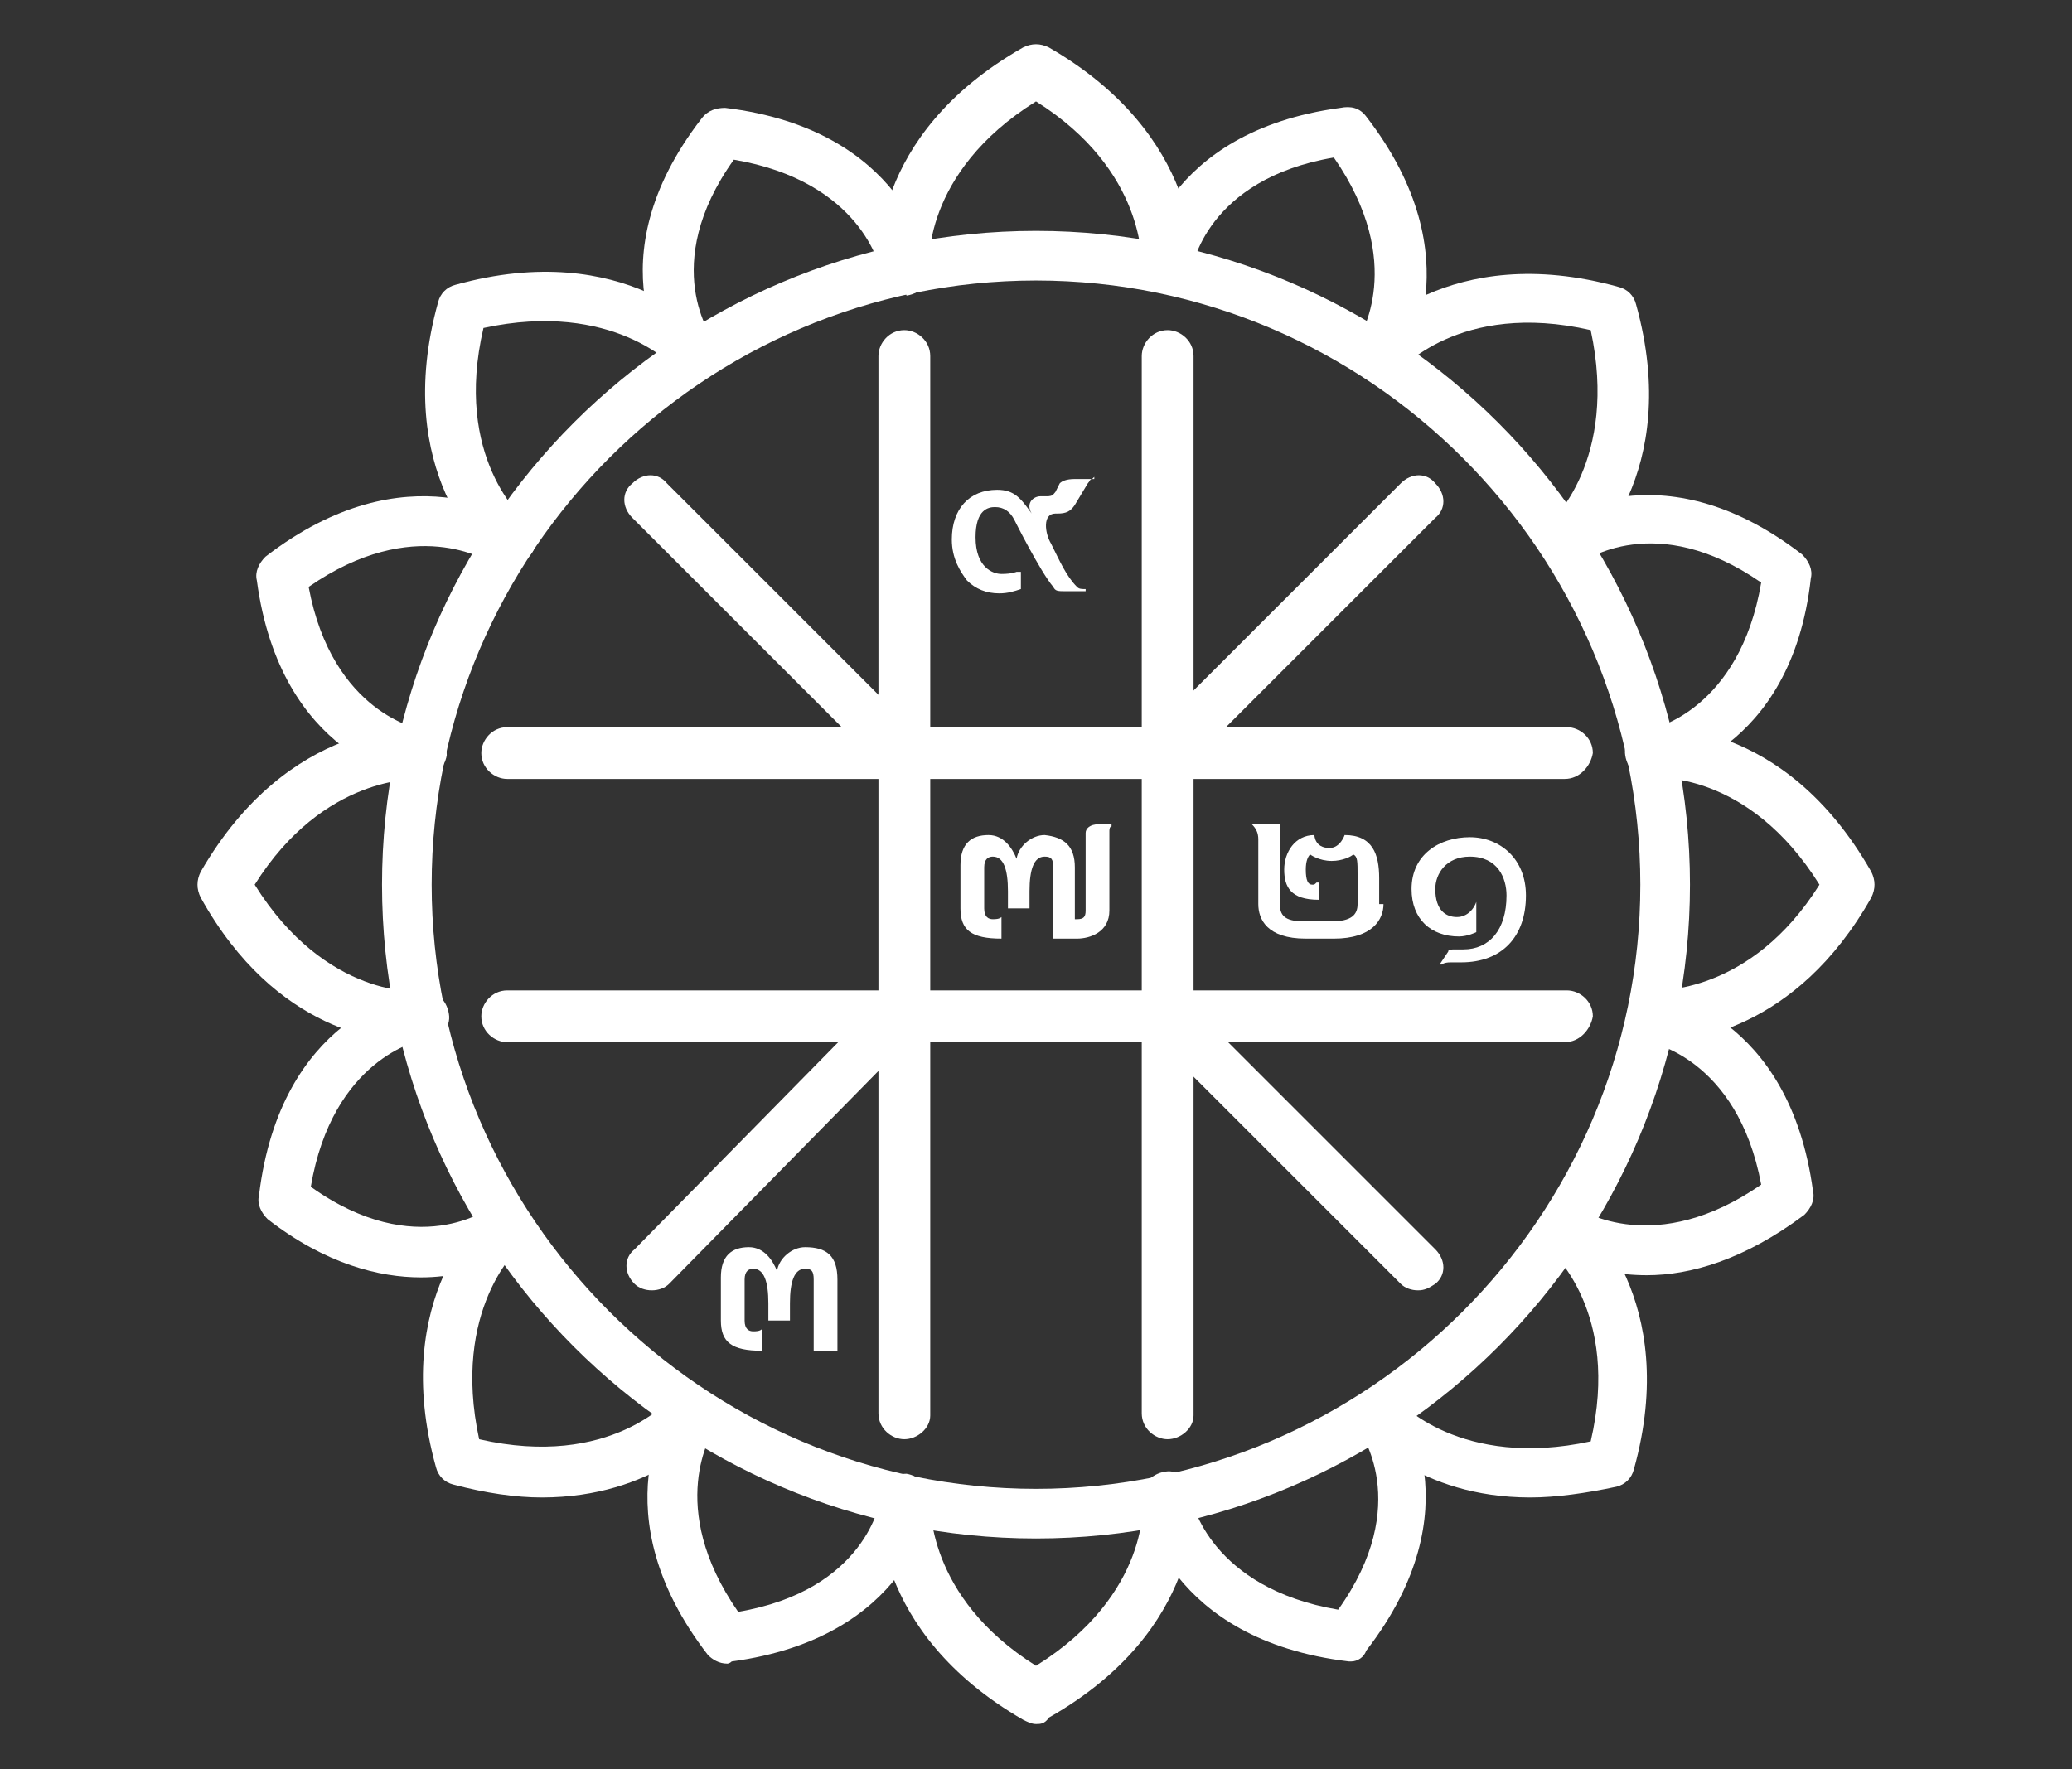
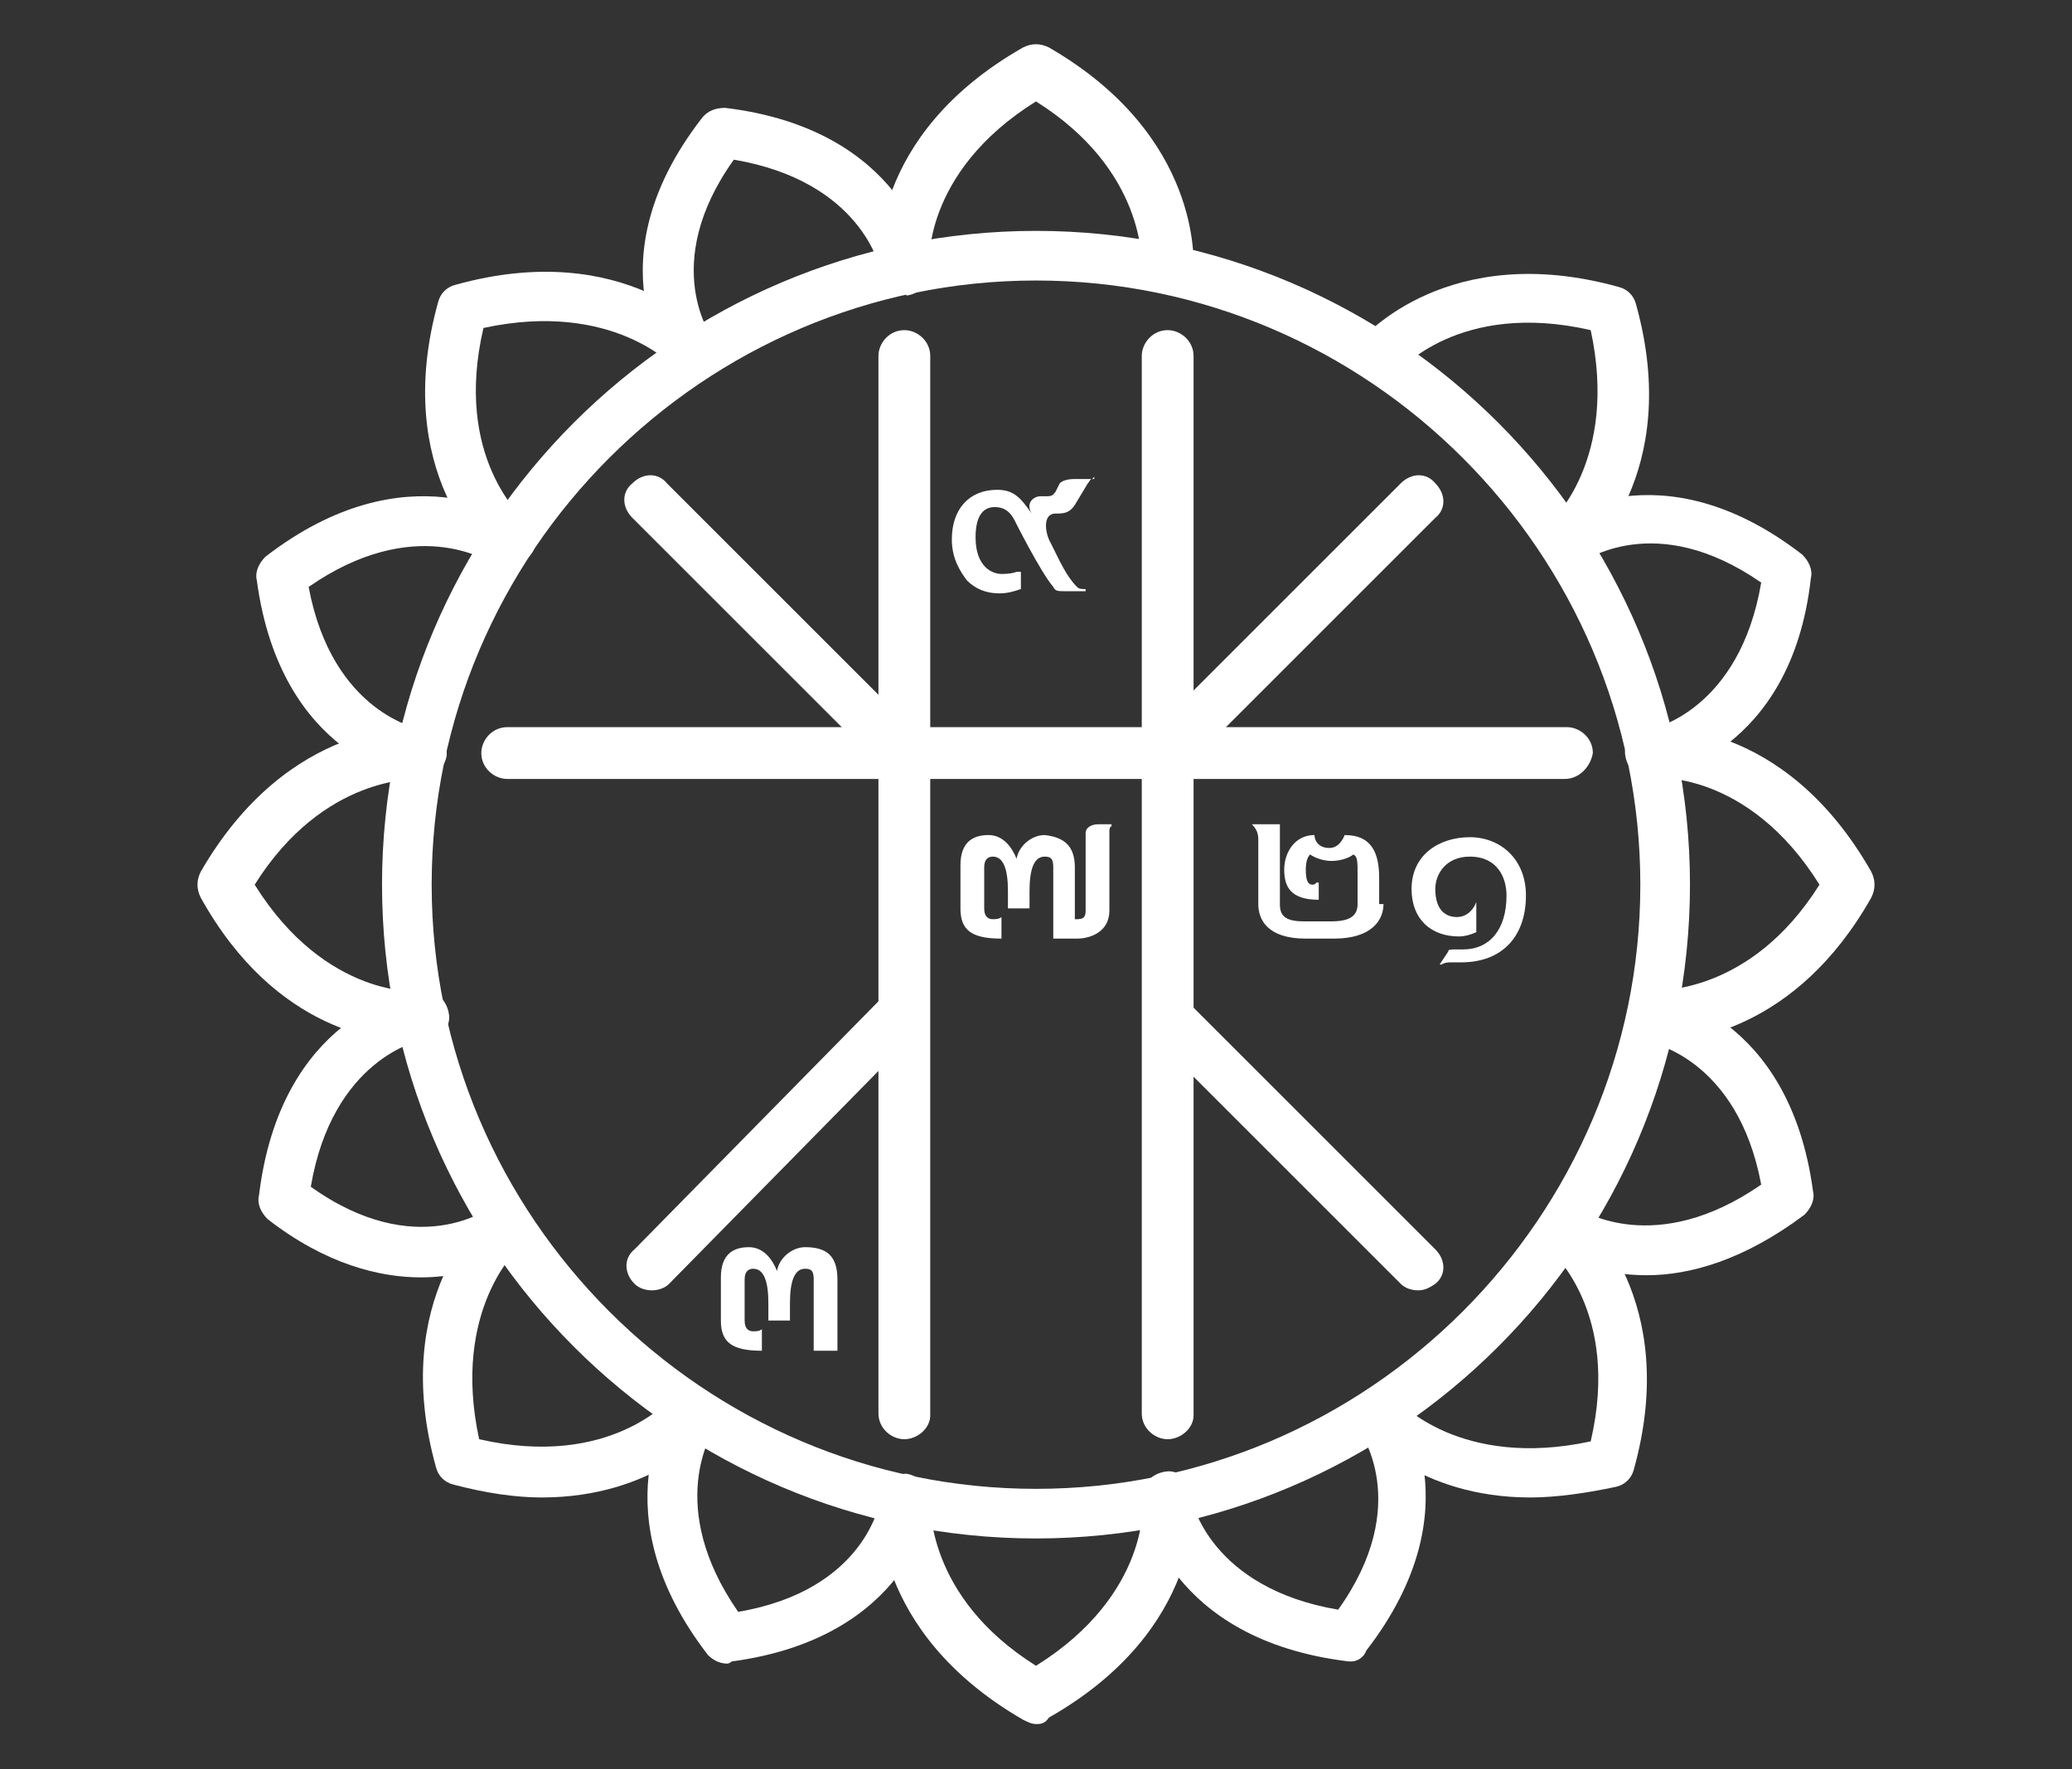
<svg xmlns="http://www.w3.org/2000/svg" version="1.1" id="Layer_1" x="0px" y="0px" width="96px" height="82px" viewBox="0 0 96 82" style="enable-background:new 0 0 96 82;" xml:space="preserve">
  <rect x="0" y="0" width="96" height="82" fill="#333333" stroke="none" />
  <style type="text/css">
	.st0{display:none;}
	.st1{display:inline;}
	.st2{fill:#FFFFFF;}
	.st3{display:inline;fill:#FFFFFF;}
</style>
  <g class="st0">
    <g class="st1">
      <path class="st2" d="M15.4,9.6c-0.6,0-1.2-0.5-1.2-1.2V8.1c0-0.6,0.5-1.2,1.2-1.2c0.6,0,1.2,0.5,1.2,1.2v0.3    C16.5,9.1,16,9.6,15.4,9.6z" />
      <path class="st2" d="M15.4,15.9c-0.6,0-1.2-0.5-1.2-1.2v-0.3c0-0.6,0.5-1.2,1.2-1.2c0.6,0,1.2,0.5,1.2,1.2v0.3    C16.5,15.3,16,15.9,15.4,15.9z" />
      <path class="st2" d="M12.4,12.6h-0.3c-0.6,0-1.2-0.5-1.2-1.2s0.5-1.2,1.2-1.2h0.3c0.6,0,1.2,0.5,1.2,1.2S13,12.6,12.4,12.6z" />
      <path class="st2" d="M18.7,12.6h-0.3c-0.6,0-1.2-0.5-1.2-1.2s0.5-1.2,1.2-1.2h0.3c0.6,0,1.2,0.5,1.2,1.2S19.3,12.6,18.7,12.6z" />
    </g>
    <g class="st1">
      <path class="st2" d="M79.9,8.4c-0.6,0-1.2-0.5-1.2-1.2V7c0-0.6,0.5-1.2,1.2-1.2S81,6.3,81,7v0.3C81,7.9,80.5,8.4,79.9,8.4z" />
      <path class="st2" d="M79.9,14.7c-0.6,0-1.2-0.5-1.2-1.2v-0.3c0-0.6,0.5-1.2,1.2-1.2s1.2,0.5,1.2,1.2v0.3    C81,14.2,80.5,14.7,79.9,14.7z" />
      <path class="st2" d="M76.9,11.4h-0.3c-0.6,0-1.2-0.5-1.2-1.2s0.5-1.2,1.2-1.2h0.3c0.6,0,1.2,0.5,1.2,1.2S77.5,11.4,76.9,11.4z" />
      <path class="st2" d="M83.2,11.4h-0.3c-0.6,0-1.2-0.5-1.2-1.2s0.5-1.2,1.2-1.2h0.3c0.6,0,1.2,0.5,1.2,1.2S83.8,11.4,83.2,11.4z" />
    </g>
    <g class="st1">
      <path class="st2" d="M80.9,50c-0.6,0-1.2-0.5-1.2-1.2v-0.3c0-0.6,0.5-1.2,1.2-1.2s1.2,0.5,1.2,1.2v0.3C82,49.5,81.5,50,80.9,50z" />
      <path class="st2" d="M80.9,56.2c-0.6,0-1.2-0.5-1.2-1.2v-0.3c0-0.6,0.5-1.2,1.2-1.2s1.2,0.5,1.2,1.2v0.3    C82,55.7,81.5,56.2,80.9,56.2z" />
      <path class="st2" d="M77.9,53h-0.3c-0.6,0-1.2-0.5-1.2-1.2c0-0.6,0.5-1.2,1.2-1.2h0.3c0.6,0,1.2,0.5,1.2,1.2    C79.1,52.4,78.5,53,77.9,53z" />
      <path class="st2" d="M84.2,53h-0.3c-0.6,0-1.2-0.5-1.2-1.2c0-0.6,0.5-1.2,1.2-1.2h0.3c0.6,0,1.2,0.5,1.2,1.2    C85.3,52.4,84.8,53,84.2,53z" />
    </g>
    <g class="st1">
      <path class="st2" d="M48,12.9c-0.6,0-1.2-0.5-1.2-1.2v-0.3c0-0.6,0.5-1.2,1.2-1.2c0.6,0,1.2,0.5,1.2,1.2v0.3    C49.2,12.4,48.6,12.9,48,12.9z" />
      <path class="st2" d="M48,19.1c-0.6,0-1.2-0.5-1.2-1.2v-0.3c0-0.6,0.5-1.2,1.2-1.2c0.6,0,1.2,0.5,1.2,1.2V18    C49.2,18.6,48.6,19.1,48,19.1z" />
      <path class="st2" d="M45,15.9h-0.3c-0.6,0-1.2-0.5-1.2-1.2c0-0.6,0.5-1.2,1.2-1.2H45c0.6,0,1.2,0.5,1.2,1.2    C46.2,15.3,45.7,15.9,45,15.9z" />
      <path class="st2" d="M51.3,15.9H51c-0.6,0-1.2-0.5-1.2-1.2c0-0.6,0.5-1.2,1.2-1.2h0.3c0.6,0,1.2,0.5,1.2,1.2    C52.4,15.3,51.9,15.9,51.3,15.9z" />
    </g>
    <path class="st3" d="M31.3,60.4c-0.3,0-0.7-0.2-0.9-0.5c-3-3.9-4.6-8.6-4.6-13.6c0-12.3,10-22.2,22.2-22.2   c12.3,0,22.2,10,22.2,22.2c0,4.9-1.6,9.6-4.5,13.5c-0.4,0.5-1.1,0.6-1.6,0.2c-0.5-0.4-0.6-1.1-0.2-1.6c2.7-3.5,4.1-7.7,4.1-12.1   c0-11-8.9-19.9-19.9-19.9c-11,0-19.9,8.9-19.9,19.9c0,4.4,1.4,8.6,4.1,12.1c0.4,0.5,0.3,1.2-0.2,1.6C31.8,60.4,31.5,60.4,31.3,60.4   z" />
    <path class="st3" d="M39.7,34c-0.4,0-0.8-0.2-1-0.6c-0.3-0.5-0.2-1.3,0.4-1.6c0.6-0.4,1.3-0.7,2-1c0.6-0.3,1.3,0,1.5,0.6   c0.3,0.6,0,1.3-0.6,1.5c-0.6,0.3-1.2,0.6-1.7,0.9C40.1,33.9,39.9,34,39.7,34z" />
    <path class="st3" d="M63.9,47.6c-0.6,0-1.2-0.5-1.2-1.2c0-8.1-6.6-14.7-14.7-14.7c-0.6,0-1.2-0.5-1.2-1.2c0-0.6,0.5-1.2,1.2-1.2   C57.4,29.4,65,37,65,46.4C65,47.1,64.5,47.6,63.9,47.6z" />
    <g class="st1">
      <path class="st2" d="M13.8,47.6c-0.9,0-1.8-0.4-2.5-1c-0.7-0.7-1.1-1.6-1.1-2.7c0-1,0.4-2,1.1-2.7c0.7-0.7,1.7-1.1,2.7-1l6.9,0.4    c0,0,0,0,0.1,0c1.7,0.2,3,1.6,3,3.3c0,1.8-1.5,3.3-3.3,3.3L14,47.6C13.9,47.6,13.9,47.6,13.8,47.6z M13.8,42.6    c-0.3,0-0.7,0.1-0.9,0.4c-0.3,0.3-0.4,0.6-0.4,1c0,0.4,0.1,0.7,0.4,1c0.3,0.3,0.6,0.4,1,0.4l6.7-0.3c0,0,0,0,0.1,0    c0.6,0,1-0.5,1-1c0-0.5-0.4-0.9-0.9-1L13.8,42.6C13.9,42.6,13.8,42.6,13.8,42.6z" />
      <path class="st2" d="M16.2,38.6c-0.4,0-0.7-0.2-1-0.5l-2.6-3.9c-1.1-1.6-1-3.7,0.1-5.2c1.2-1.7,3.4-2.4,5.3-1.7l6.8,2.4    c0.8,0.3,1.5,0.9,1.8,1.7c0.3,0.8,0.3,1.7-0.1,2.4c-0.6,1.2-1.9,1.8-3.1,1.6l-5.9-1c-0.6-0.1-1.1-0.7-0.9-1.3    c0.1-0.6,0.7-1.1,1.3-0.9l5.9,1c0.3,0,0.6-0.1,0.7-0.3c0.1-0.2,0.1-0.4,0-0.5c0-0.1-0.1-0.3-0.4-0.4l-6.8-2.4    c-1-0.3-2.1,0-2.6,0.8c-0.6,0.8-0.6,1.8,0,2.6l2.6,3.9c0.4,0.5,0.2,1.3-0.3,1.6C16.7,38.6,16.4,38.6,16.2,38.6z" />
      <path class="st2" d="M37.2,23.5c-1,0-1.9-0.5-2.5-1.3l-3.3-5c-0.4-0.5-0.2-1.3,0.3-1.6c0.5-0.4,1.3-0.2,1.6,0.3l3.3,5    c0.2,0.2,0.4,0.3,0.7,0.3c0.2-0.1,0.4-0.2,0.4-0.3c0-0.1,0.1-0.3,0-0.5l-2.9-6.6c-0.3-0.6-0.9-1-1.6-1l-1.1,0c0,0,0,0,0,0    c-0.8,0-1.5,0.5-1.7,1.3l-1.1,4.7c-0.2,0.6-0.8,1-1.4,0.9c-0.6-0.1-1-0.8-0.9-1.4l1.1-4.7c0.4-1.8,2-3.1,3.9-3.1c0,0,0,0,0,0    l1.1,0c1.6,0,3,1,3.7,2.4l2.9,6.6c0.3,0.8,0.3,1.7,0,2.5c-0.4,0.8-1,1.4-1.9,1.6C37.8,23.4,37.5,23.5,37.2,23.5z" />
      <path class="st2" d="M30.5,28.6c-0.8,0-1.6-0.3-2.3-0.9l-4.6-4.3c-0.5-0.4-0.5-1.2-0.1-1.6c0.4-0.5,1.2-0.5,1.6-0.1l4.6,4.3    c0.3,0.3,0.8,0.3,1.1,0.2c0.4-0.2,0.5-0.5,0.5-0.7c0-0.2,0.1-0.5-0.2-0.8l-3.7-4.8c-0.3-0.4-0.8-0.6-1.2-0.7l-3-0.2    c-0.7,0-1.4,0.3-1.7,1l-0.8,1.7c-0.3,0.6-0.4,1.3-0.3,1.9l0.2,1.4c0.1,0.6-0.3,1.2-0.9,1.3c-0.6,0.1-1.2-0.3-1.3-0.9L18.3,24    c-0.2-1.1,0-2.3,0.5-3.3l0.8-1.7c0.7-1.5,2.3-2.4,3.9-2.3l3,0.2c1.1,0.1,2.2,0.6,2.9,1.5l3.7,4.8c0.6,0.8,0.8,1.8,0.6,2.7    c-0.2,1-0.8,1.8-1.7,2.2C31.6,28.5,31,28.6,30.5,28.6z" />
    </g>
    <g class="st1">
      <path class="st2" d="M81.7,44.2c-0.1,0-0.1,0-0.2,0l-6.7-0.3c-1.8,0-3.3-1.5-3.3-3.3c0-1.7,1.3-3.1,3-3.3c0,0,0,0,0.1,0l6.9-0.4    c1-0.1,2,0.3,2.7,1c0.7,0.7,1.1,1.7,1.1,2.7c0,1-0.4,2-1.1,2.7C83.5,43.8,82.6,44.2,81.7,44.2z M74.7,39.5c-0.5,0.1-0.9,0.5-0.9,1    c0,0.6,0.5,1,1,1c0,0,0,0,0.1,0l6.7,0.3c0.4,0,0.7-0.1,1-0.4c0.3-0.3,0.4-0.6,0.4-1c0-0.4-0.1-0.7-0.4-1c-0.3-0.3-0.6-0.4-1-0.4    L74.7,39.5z" />
      <path class="st2" d="M79.8,38.6c-0.2,0-0.4-0.1-0.6-0.2c-0.5-0.4-0.7-1.1-0.3-1.6l2.6-3.9c0.5-0.8,0.5-1.8,0-2.6    c-0.6-0.8-1.7-1.2-2.6-0.8l-6.8,2.4c-0.2,0.1-0.3,0.3-0.4,0.4c0,0.1-0.1,0.3,0,0.5c0.1,0.3,0.4,0.4,0.7,0.3l5.9-1    c0.6-0.1,1.2,0.3,1.3,0.9c0.1,0.6-0.3,1.2-0.9,1.3l-5.9,1c-1.3,0.2-2.5-0.4-3.1-1.6c-0.4-0.8-0.4-1.7-0.1-2.4    c0.3-0.8,1-1.4,1.8-1.7l6.8-2.4c1.9-0.7,4.1,0,5.3,1.7c1.1,1.6,1.1,3.6,0.1,5.2l-2.6,3.9C80.5,38.5,80.2,38.6,79.8,38.6z" />
      <path class="st2" d="M58.8,23.5c-0.3,0-0.5,0-0.8-0.1c-0.8-0.2-1.5-0.8-1.9-1.6c-0.4-0.8-0.4-1.7,0-2.5l2.9-6.6    c0.6-1.5,2.1-2.4,3.7-2.4l1.1,0c1.9,0,3.5,1.3,3.9,3.1l1.1,4.7c0.1,0.6-0.2,1.2-0.9,1.4c-0.6,0.2-1.2-0.2-1.4-0.9l-1.1-4.7    c-0.2-0.8-0.9-1.3-1.7-1.3c0,0,0,0,0,0l-1.1,0c-0.7,0-1.3,0.4-1.6,1l-2.9,6.6c-0.1,0.2,0,0.4,0,0.5c0,0.1,0.2,0.3,0.4,0.3    c0.3,0.1,0.6,0,0.7-0.3l3.3-5c0.4-0.5,1.1-0.7,1.6-0.3c0.5,0.4,0.7,1.1,0.3,1.6l-3.3,5C60.7,23,59.8,23.5,58.8,23.5z" />
      <path class="st2" d="M65.5,28.6c-0.5,0-1.1-0.1-1.5-0.4c-0.9-0.5-1.5-1.3-1.7-2.2c-0.2-1,0-2,0.6-2.7l3.7-4.8    c0.7-0.9,1.8-1.5,2.9-1.5l3-0.2c1.7-0.1,3.2,0.8,3.9,2.3l0.8,1.7c0.5,1,0.7,2.2,0.5,3.3l-0.2,1.4c-0.1,0.6-0.7,1.1-1.3,0.9    c-0.6-0.1-1.1-0.7-0.9-1.3l0.2-1.4c0.1-0.7,0-1.3-0.3-1.9l-0.8-1.7c-0.3-0.6-1-1-1.7-1l-3,0.2c-0.5,0-0.9,0.3-1.2,0.7l-3.7,4.8    c-0.2,0.3-0.2,0.6-0.2,0.8c0,0.2,0.1,0.5,0.5,0.7c0.4,0.2,0.8,0.1,1.1-0.2l4.6-4.3c0.5-0.4,1.2-0.4,1.6,0.1    c0.4,0.5,0.4,1.2-0.1,1.6l-4.6,4.3C67.1,28.3,66.3,28.6,65.5,28.6z" />
    </g>
    <path class="st3" d="M65.6,76.2H30.4c-9.7,0-14-4.6-15.8-7.3c-0.4-0.6-1.1-1-1.8-1.1l0,0c-1.5-0.1-2.7-1.4-2.7-2.9   c0-1.4,1-2.6,2.3-2.8c0.5-0.1,1-0.4,1.3-0.8c4.1-5,11.5-6,11.8-6.1c0.6-0.1,1.2,0.4,1.3,1c0.1,0.6-0.4,1.2-1,1.3   c-0.1,0-6.8,0.9-10.3,5.2c-0.7,0.8-1.6,1.4-2.7,1.6c-0.3,0.1-0.5,0.3-0.5,0.5c0,0.3,0.2,0.5,0.5,0.6l0,0c1.5,0.1,2.8,0.9,3.6,2.2   c1.4,2.3,5.2,6.2,13.8,6.2h35.3c8.6,0,12.3-3.9,13.8-6.2c0.8-1.2,2.1-2.1,3.6-2.2l0,0c0.3,0,0.5-0.3,0.5-0.6c0-0.3-0.2-0.5-0.5-0.5   c-1.1-0.2-2-0.8-2.7-1.6c-3.5-4.3-10.2-5.2-10.3-5.2c-0.6-0.1-1.1-0.7-1-1.3c0.1-0.6,0.7-1.1,1.3-1c0.3,0,7.7,1,11.8,6.1   c0.3,0.4,0.8,0.7,1.3,0.8c1.3,0.3,2.3,1.5,2.3,2.8c0,1.5-1.2,2.8-2.7,2.9l0,0c-0.7,0.1-1.4,0.5-1.8,1.1   C79.7,71.6,75.4,76.2,65.6,76.2z" />
    <path class="st3" d="M48,68.7c-1.3,0-2.6-0.4-3.7-1.1c-7.8-5-17-3.3-17.1-3.3c-0.6,0.1-1.2-0.3-1.4-0.9c-0.1-0.6,0.3-1.2,0.9-1.4   c0.4-0.1,10.2-2,18.8,3.6c0.7,0.5,1.6,0.7,2.5,0.7c0.9,0,1.7-0.3,2.5-0.7c8.6-5.6,18.5-3.7,18.9-3.6c0.6,0.1,1,0.7,0.9,1.4   c-0.1,0.6-0.7,1-1.4,0.9c-0.1,0-9.4-1.8-17.2,3.3C50.6,68.3,49.3,68.7,48,68.7z" />
  </g>
  <g class="st0">
    <g class="st1">
      <path class="st2" d="M83.4,79.7H12.6c-0.6,0-1.2-0.5-1.2-1.2V54.2c0-0.6,0.5-1.2,1.2-1.2h70.8c0.6,0,1.2,0.5,1.2,1.2v24.3    C84.6,79.2,84.1,79.7,83.4,79.7z M13.8,77.4h68.5v-22H13.8V77.4z" />
      <path class="st2" d="M42.7,44.3c-0.3,0-0.7-0.2-0.9-0.5c-1.1-1.4-1.6-3-1.6-4.8c0-4.3,3.5-7.8,7.8-7.8c4.3,0,7.8,3.5,7.8,7.8    c0,1.7-0.6,3.4-1.6,4.8c-0.4,0.5-1.1,0.6-1.6,0.2c-0.5-0.4-0.6-1.1-0.2-1.6c0.7-1,1.1-2.1,1.1-3.3c0-3-2.5-5.5-5.5-5.5    c-3,0-5.5,2.5-5.5,5.5c0,1.2,0.4,2.4,1.1,3.4c0.4,0.5,0.3,1.2-0.2,1.6C43.2,44.3,43,44.3,42.7,44.3z" />
      <path class="st2" d="M25,44.3c-0.2,0-0.4,0-0.6-0.1c-0.6-0.3-0.8-1-0.5-1.6l3.5-6.4c0.5-0.9,0.9-1.9,1.1-3l0.7-3.7    c0.2-1.2,0.8-2.2,1.6-3.1l1.9-2c1.3-1.4,2.4-2.9,3.4-4.6l3.1-5.5c0.7-1.3,1.7-2.5,2.9-3.4l0.7-0.6c3-2.5,7.2-2.4,10.2,0.2    c1.4,1.2,2.5,2.7,3.2,4.4l2.7,6.4c0.3,0.6,0.7,1.1,1.3,1.4l0.9,0.5c2,1.1,3.5,3,4.2,5.2l1.8,6.4c0.1,0.3,0.2,0.5,0.4,0.8l4.7,6.4    c0.4,0.5,0.3,1.2-0.2,1.6c-0.5,0.4-1.2,0.3-1.6-0.2l-4.7-6.4c-0.3-0.5-0.6-1-0.7-1.5L63,29c-0.5-1.6-1.6-3-3-3.8l-0.9-0.5    c-1-0.6-1.9-1.5-2.3-2.5l-2.7-6.4c-0.6-1.4-1.5-2.6-2.6-3.6c-2-1.8-5-1.9-7.1-0.1l-0.7,0.6c-0.9,0.8-1.7,1.7-2.3,2.8L38.3,21    c-1,1.8-2.3,3.5-3.7,5l-1.9,2c-0.5,0.5-0.8,1.2-1,1.9l-0.7,3.7c-0.3,1.3-0.7,2.5-1.3,3.7L26,43.7C25.8,44.1,25.4,44.3,25,44.3z" />
      <path class="st2" d="M48,21.6c-3.4,0-6.1-2.9-6.2-3c-0.4-0.5-0.4-1.2,0.1-1.6c0.5-0.4,1.2-0.4,1.6,0.1c0,0,2.2,2.2,4.5,2.2    c2.2,0,3.8-2.1,3.9-2.1c0.4-0.5,1.1-0.6,1.6-0.3c0.5,0.4,0.6,1.1,0.3,1.6C53.7,18.6,51.5,21.6,48,21.6z" />
      <path class="st2" d="M47.9,27.8c-0.6,0-1.2-0.2-1.8-0.6l-0.9-0.7c-1.1-0.9-1.8-2.1-1.9-3.5l-0.2-3.8c0-0.6,0.5-1.2,1.1-1.2    c0.6,0,1.2,0.5,1.2,1.1l0.2,3.8c0,0.7,0.4,1.4,1,1.8l0.9,0.7c0.2,0.2,0.5,0.2,0.7,0l0.9-0.7c0.6-0.4,0.9-1.1,0.9-1.8l0.2-3.7    c0-0.6,0.6-1.1,1.2-1.1c0.6,0,1.1,0.6,1.1,1.2L52.3,23c-0.1,1.4-0.7,2.7-1.8,3.5l-0.9,0.7C49.2,27.6,48.5,27.8,47.9,27.8z" />
      <g>
        <path class="st2" d="M66.2,44.3c-0.3,0-0.7-0.1-0.9-0.4c-0.1-0.1-2.5-3.1-4-6.5c-2.7-6.2-5.3-5.7-6.4-5.5     c-0.6,0.1-1.2-0.3-1.4-0.9c-0.1-0.6,0.3-1.2,0.9-1.4c3.7-0.7,6.6,1.6,8.9,6.8c1.4,3.1,3.6,6,3.6,6c0.4,0.5,0.3,1.2-0.2,1.6     C66.7,44.2,66.4,44.3,66.2,44.3z" />
        <path class="st2" d="M57,35.1c-0.5,0-1-0.3-1.1-0.8c-1-3.3-4.5-3.9-4.7-3.9c-0.6-0.1-1.1-0.7-1-1.3c0.1-0.6,0.7-1.1,1.3-1     c0.2,0,5.1,0.8,6.6,5.5c0.2,0.6-0.2,1.3-0.8,1.4C57.2,35.1,57.1,35.1,57,35.1z" />
      </g>
      <g>
        <path class="st2" d="M29.9,44.3c-0.3,0-0.5-0.1-0.7-0.3c-0.5-0.4-0.6-1.1-0.2-1.6c0,0,2.3-2.9,3.6-6c2.3-5.3,5.2-7.5,8.9-6.8     c0.6,0.1,1,0.7,0.9,1.4c-0.1,0.6-0.7,1-1.4,0.9c-1.1-0.2-3.7-0.7-6.4,5.5c-1.5,3.4-3.9,6.4-4,6.5C30.6,44.1,30.3,44.3,29.9,44.3z     " />
        <path class="st2" d="M39.1,35.1c-0.1,0-0.2,0-0.3-0.1c-0.6-0.2-1-0.8-0.8-1.4c1.4-4.7,6.4-5.5,6.6-5.5c0.6-0.1,1.2,0.4,1.3,1     c0.1,0.6-0.4,1.2-1,1.3c-0.2,0-3.7,0.6-4.7,3.9C40.1,34.8,39.6,35.1,39.1,35.1z" />
      </g>
      <path class="st2" d="M42.8,50.7c-6.8,0-11.3-3.3-11.5-3.5c-0.5-0.4-0.6-1-0.3-1.6c2.1-3.2,5.6-5.3,5.8-5.4    c0.6-0.3,1.3-0.1,1.6,0.4c0.3,0.6,0.1,1.3-0.4,1.6c0,0-2.5,1.5-4.3,3.7c2.1,1.2,7.4,3.5,14.1,1.8c0.2,0,0.4,0,0.6,0    c6.8,1.7,12-0.6,14.1-1.8c-1.8-2.3-4.3-3.7-4.3-3.7c-0.6-0.3-0.7-1-0.4-1.6c0.3-0.6,1-0.7,1.6-0.4c0.1,0.1,3.7,2.2,5.8,5.4    c0.3,0.5,0.2,1.2-0.3,1.6c-0.2,0.2-4.7,3.5-11.5,3.5c-1.6,0-3.4-0.2-5.2-0.6C46.1,50.5,44.4,50.7,42.8,50.7z" />
      <path class="st2" d="M56,45.5c-0.2,0-0.4,0-0.5-0.1c-3.4-1.8-6.8-0.1-7,0c-0.3,0.2-0.7,0.2-1.1,0c-3.5-1.7-6.7,0-6.8,0    c-0.6,0.3-1.3,0.1-1.6-0.5c-0.3-0.6-0.1-1.3,0.5-1.6c0.2-0.1,4-2.1,8.4-0.3c1.3-0.6,4.9-1.7,8.6,0.3c0.6,0.3,0.8,1,0.5,1.6    C56.8,45.3,56.4,45.5,56,45.5z" />
      <path class="st2" d="M12.6,55.4c-0.3,0-0.5-0.1-0.7-0.3c-0.5-0.4-0.6-1.1-0.2-1.6l8.7-10.8c0.2-0.3,0.6-0.4,0.9-0.4h13.1    c0.6,0,1.2,0.5,1.2,1.2c0,0.6-0.5,1.2-1.2,1.2H21.9L13.5,55C13.3,55.3,13,55.4,12.6,55.4z" />
      <path class="st2" d="M83.4,55.4c-0.3,0-0.7-0.1-0.9-0.4l-8.4-10.4H61.6c-0.6,0-1.2-0.5-1.2-1.2c0-0.6,0.5-1.2,1.2-1.2h13.1    c0.4,0,0.7,0.2,0.9,0.4l8.7,10.8c0.4,0.5,0.3,1.2-0.2,1.6C84,55.3,83.7,55.4,83.4,55.4z" />
    </g>
    <path class="st3" d="M48,7.2c-0.6,0-1.2-0.5-1.2-1.2V3.4c0-0.6,0.5-1.2,1.2-1.2c0.6,0,1.2,0.5,1.2,1.2V6C49.2,6.7,48.7,7.2,48,7.2z   " />
    <path class="st3" d="M69.7,9.3c-0.2,0-0.5-0.1-0.7-0.2c-0.5-0.4-0.6-1.1-0.3-1.6l0.6-0.9C69.8,6.1,70.5,6,71,6.4   c0.5,0.4,0.6,1.1,0.3,1.6l-0.6,0.9C70.5,9.2,70.1,9.3,69.7,9.3z" />
    <path class="st3" d="M63.7,17.6c-0.2,0-0.5-0.1-0.7-0.2c-0.5-0.4-0.6-1.1-0.3-1.6l3.8-5.3c0.4-0.5,1.1-0.6,1.6-0.3   c0.5,0.4,0.6,1.1,0.3,1.6l-3.8,5.3C64.4,17.5,64.1,17.6,63.7,17.6z" />
    <path class="st3" d="M56.8,9.8c-0.1,0-0.2,0-0.3,0c-0.6-0.2-1-0.8-0.8-1.4l1.1-3.8c0.2-0.6,0.8-1,1.4-0.8c0.6,0.2,1,0.8,0.8,1.4   l-1.1,3.8C57.8,9.5,57.3,9.8,56.8,9.8z" />
    <path class="st3" d="M69.1,24.1c-0.3,0-0.7-0.1-0.9-0.4c-0.4-0.5-0.3-1.2,0.2-1.6l8-6.5c0.5-0.4,1.2-0.3,1.6,0.2   c0.4,0.5,0.3,1.2-0.2,1.6l-8,6.5C69.6,24,69.4,24.1,69.1,24.1z" />
    <path class="st3" d="M83.6,27.5c-0.5,0-0.9-0.3-1.1-0.7c-0.2-0.6,0.1-1.3,0.7-1.5l0.6-0.2c0.6-0.2,1.3,0.1,1.5,0.7   c0.2,0.6-0.1,1.3-0.7,1.5L84,27.5C83.9,27.5,83.7,27.5,83.6,27.5z" />
    <path class="st3" d="M71.2,32.3c-0.5,0-0.9-0.3-1.1-0.7c-0.2-0.6,0.1-1.3,0.7-1.5l9.1-3.5c0.6-0.2,1.3,0.1,1.5,0.7   c0.2,0.6-0.1,1.3-0.7,1.5l-9.1,3.5C71.5,32.3,71.4,32.3,71.2,32.3z" />
    <path class="st3" d="M75.2,39.5c-0.6,0-1.1-0.5-1.2-1.1c0-0.6,0.4-1.2,1.1-1.2l8.3-0.5c0.6,0,1.2,0.4,1.2,1.1   c0,0.6-0.4,1.2-1.1,1.2L75.2,39.5C75.2,39.5,75.2,39.5,75.2,39.5z" />
    <path class="st3" d="M26.3,9.3c-0.4,0-0.7-0.2-0.9-0.5L24.7,8c-0.4-0.5-0.3-1.2,0.3-1.6c0.5-0.4,1.2-0.3,1.6,0.3l0.6,0.9   c0.4,0.5,0.3,1.2-0.3,1.6C26.7,9.3,26.5,9.3,26.3,9.3z" />
    <path class="st3" d="M32.3,17.6c-0.4,0-0.7-0.2-0.9-0.5l-3.8-5.3c-0.4-0.5-0.3-1.2,0.3-1.6c0.5-0.4,1.2-0.3,1.6,0.3l3.8,5.3   c0.4,0.5,0.3,1.2-0.3,1.6C32.8,17.6,32.5,17.6,32.3,17.6z" />
    <path class="st3" d="M39.2,9.8c-0.5,0-1-0.3-1.1-0.8L37,5.1c-0.2-0.6,0.2-1.3,0.8-1.4c0.6-0.2,1.3,0.2,1.4,0.8l1.1,3.8   c0.2,0.6-0.2,1.3-0.8,1.4C39.4,9.8,39.3,9.8,39.2,9.8z" />
    <path class="st3" d="M26.9,24.1c-0.3,0-0.5-0.1-0.7-0.3l-8-6.5c-0.5-0.4-0.6-1.1-0.2-1.6c0.4-0.5,1.1-0.6,1.6-0.2l8,6.5   c0.5,0.4,0.6,1.1,0.2,1.6C27.5,23.9,27.2,24.1,26.9,24.1z" />
    <path class="st3" d="M12.4,27.5c-0.1,0-0.3,0-0.4-0.1l-0.6-0.2c-0.6-0.2-0.9-0.9-0.7-1.5c0.2-0.6,0.9-0.9,1.5-0.7l0.6,0.2   c0.6,0.2,0.9,0.9,0.7,1.5C13.3,27.3,12.9,27.5,12.4,27.5z" />
    <path class="st3" d="M24.8,32.3c-0.1,0-0.3,0-0.4-0.1l-9.1-3.5c-0.6-0.2-0.9-0.9-0.7-1.5c0.2-0.6,0.9-0.9,1.5-0.7l9.1,3.5   c0.6,0.2,0.9,0.9,0.7,1.5C25.7,32,25.2,32.3,24.8,32.3z" />
    <path class="st3" d="M20.8,39.5C20.8,39.5,20.8,39.5,20.8,39.5L12.5,39c-0.6,0-1.1-0.6-1.1-1.2c0-0.6,0.6-1.1,1.2-1.1l8.3,0.5   c0.6,0,1.1,0.6,1.1,1.2C21.9,39,21.4,39.5,20.8,39.5z" />
  </g>
  <g class="st0">
    <g class="st1">
      <path class="st2" d="M42.6,79.9c-0.6,0-1.2-0.5-1.2-1.2v-5.8c0-1.2,0.7-2.4,1.8-3c0.9-0.5,1.7-2.5,1.7-4l0-21    c0-0.2-0.1-0.5-0.2-0.7c-0.4-0.5-0.2-1.3,0.3-1.6c0.5-0.4,1.3-0.2,1.6,0.3c0.4,0.6,0.6,1.3,0.6,2l0,21c0,2.1-1.1,4.9-2.9,6    c-0.4,0.2-0.6,0.6-0.6,1v5.8C43.7,79.4,43.2,79.9,42.6,79.9z" />
      <path class="st2" d="M41.3,56.5c-0.6,0-1.2-0.5-1.2-1.2V47c0-0.6,0.5-1.2,1.2-1.2c0.6,0,1.2,0.5,1.2,1.2v8.4    C42.5,56,41.9,56.5,41.3,56.5z" />
      <path class="st2" d="M36.1,56.5c-0.6,0-1.2-0.5-1.2-1.2v-6.1c0-0.6,0.5-1.2,1.2-1.2c0.6,0,1.2,0.5,1.2,1.2v6.1    C37.3,56,36.8,56.5,36.1,56.5z" />
      <path class="st2" d="M31.1,56.5c-0.6,0-1.2-0.5-1.2-1.2v-7.4c0-0.6,0.5-1.2,1.2-1.2s1.2,0.5,1.2,1.2v7.4    C32.2,56,31.7,56.5,31.1,56.5z" />
      <path class="st2" d="M28.8,79.9c-0.6,0-1.2-0.5-1.2-1.2v-6.3c0-0.2-0.1-0.4-0.2-0.6c0,0-0.1-0.1-0.1-0.1c0,0,0,0,0,0l-0.1-0.1    c-0.1-0.1-0.2-0.2-0.3-0.3c-1.4-1.1-6.2-6.3-7.2-7.5c-0.4-0.4-0.7-0.8-0.8-1.3l-2.2-4.7c-0.8-1.7-0.1-3.7,1.6-4.5    c0.8-0.4,1.7-0.4,2.6-0.1c0.9,0.3,1.6,1,2,1.8l1.6,3.5l0.2,0.1l0-14.3c0-0.6,0.5-1.2,1.2-1.2c0,0,0,0,0,0c0.6,0,1.2,0.5,1.2,1.2    l0,15.9c0,0.4-0.2,0.7-0.5,0.9c-0.3,0.2-0.7,0.3-1,0.2l-1.8-0.6c-0.6-0.2-1-0.6-1.3-1.1l-1.7-3.5c-0.1-0.3-0.4-0.5-0.7-0.6    c-0.3-0.1-0.6-0.1-0.8,0c-0.5,0.3-0.8,0.9-0.5,1.4l2.2,4.7c0,0.1,0.1,0.1,0.1,0.2c0,0.1,0.1,0.3,0.2,0.4c0,0,0.1,0.1,0.1,0.1    c2.2,2.4,5.9,6.4,6.9,7.2c0.1,0,0.1,0.1,0.2,0.1c0.9,0.7,1.5,1.8,1.5,2.9v6.3C29.9,79.4,29.4,79.9,28.8,79.9z" />
      <path class="st2" d="M37.9,68.4c-0.5,0-1-0.4-1.1-1c-1.2-6.6-10.7-6.1-10.8-6.1c-0.6,0-1.2-0.4-1.2-1.1c0-0.6,0.4-1.2,1.1-1.2    c0.1,0,2.9-0.2,5.9,0.6c4.2,1.2,6.7,3.7,7.4,7.3c0.1,0.6-0.3,1.2-0.9,1.4C38.1,68.4,38,68.4,37.9,68.4z" />
    </g>
    <g class="st1">
      <path class="st2" d="M53.5,79.9c-0.6,0-1.2-0.5-1.2-1.2v-5.8c0-0.4-0.2-0.8-0.6-1c-1.8-1.1-2.9-3.9-2.9-6l0-21    c0-0.7,0.2-1.4,0.6-2c0.4-0.5,1.1-0.7,1.6-0.3c0.5,0.4,0.7,1.1,0.3,1.6c-0.1,0.2-0.2,0.4-0.2,0.7l0,21c0,1.5,0.8,3.5,1.7,4    c1.1,0.6,1.8,1.8,1.8,3v5.8C54.6,79.4,54.1,79.9,53.5,79.9z" />
      <path class="st2" d="M54.7,56.5c-0.6,0-1.2-0.5-1.2-1.2v-7.8c0-0.6,0.5-1.2,1.2-1.2c0.6,0,1.2,0.5,1.2,1.2v7.8    C55.9,56,55.4,56.5,54.7,56.5z" />
      <path class="st2" d="M59.9,56.5c-0.6,0-1.2-0.5-1.2-1.2v-6.1c0-0.6,0.5-1.2,1.2-1.2c0.6,0,1.2,0.5,1.2,1.2v6.1    C61.1,56,60.6,56.5,59.9,56.5z" />
      <path class="st2" d="M65,56.5c-0.6,0-1.2-0.5-1.2-1.2v-7.4c0-0.6,0.5-1.2,1.2-1.2c0.6,0,1.2,0.5,1.2,1.2v7.4    C66.1,56,65.6,56.5,65,56.5z" />
      <path class="st2" d="M67.3,79.9c-0.6,0-1.2-0.5-1.2-1.2v-6.3c0-1.1,0.5-2.2,1.5-2.9c0.1,0,0.1-0.1,0.2-0.1c0,0,0,0,0,0    c1-0.8,4.7-4.7,6.9-7.2c0,0,0.1-0.1,0.1-0.1c0.1-0.1,0.2-0.2,0.2-0.4c0-0.1,0-0.1,0.1-0.2l2.2-4.7c0.3-0.5,0-1.2-0.5-1.4    c-0.2-0.1-0.5-0.1-0.8,0c-0.3,0.1-0.5,0.3-0.7,0.6l-1.7,3.5c-0.3,0.5-0.7,1-1.3,1.1l-1.8,0.6c-0.4,0.1-0.7,0.1-1-0.2    c-0.3-0.2-0.5-0.6-0.5-0.9l0-15.9c0-0.6,0.5-1.2,1.2-1.2c0,0,0,0,0,0c0.6,0,1.2,0.5,1.2,1.2l0,14.3l0.2-0.1l1.6-3.5    c0.4-0.8,1.1-1.5,2-1.8c0.9-0.3,1.8-0.3,2.6,0.1c1.7,0.8,2.4,2.8,1.6,4.5l-2.2,4.7c-0.2,0.5-0.4,1-0.8,1.3    c-1.1,1.2-5.8,6.4-7.2,7.5c-0.1,0.1-0.2,0.2-0.3,0.3l-0.1,0.1c0,0,0,0,0,0c0,0-0.1,0.1-0.1,0.1c-0.1,0.2-0.2,0.4-0.2,0.6v6.3    C68.4,79.4,67.9,79.9,67.3,79.9z" />
      <path class="st2" d="M58.1,68.4c-0.1,0-0.1,0-0.2,0c-0.6-0.1-1-0.7-0.9-1.4c0.7-3.6,3.2-6.2,7.4-7.3c3-0.8,5.8-0.7,5.9-0.6    c0.6,0,1.1,0.6,1.1,1.2c0,0.6-0.6,1.1-1.2,1.1c0,0-2.5-0.2-5.2,0.6c-3.3,0.9-5.2,2.8-5.7,5.5C59.1,68,58.6,68.4,58.1,68.4z" />
    </g>
    <g class="st1">
      <path class="st2" d="M69.1,41.9c-0.2,0-0.5,0-0.7-0.1c-0.5-0.1-0.9-0.3-1.3-0.6c-0.5-0.4-0.6-1.1-0.2-1.6c0.4-0.5,1.1-0.6,1.6-0.2    c0.1,0.1,0.2,0.2,0.4,0.2c0.4,0.1,0.8-0.1,1-0.4l3.4-4.8c0.5-0.6,0.7-1.4,0.8-2.2c0,0,0,0,0-0.1l1.9-14.9c0,0,0-0.1,0-0.1    c0.3-1.5-0.1-3.6-0.9-4.2c-0.9-0.8-1.4-2.1-1.1-3.3c0,0,0-0.1,0-0.1l2-6.4c0.2-0.6,0.8-1,1.5-0.8c0.6,0.2,1,0.8,0.8,1.5l-2,6.4    c-0.1,0.4,0.1,0.8,0.4,1.1c1.6,1.4,2,4.3,1.6,6.4l-1.9,14.9c-0.1,1.2-0.5,2.3-1.2,3.3l-3.4,4.8C71.1,41.4,70.1,41.9,69.1,41.9z" />
      <path class="st2" d="M64.3,45.7c-0.2,0-0.5,0-0.7-0.1c-1-0.2-1.8-0.8-2.3-1.7c-0.5-0.9-0.6-1.9-0.3-2.8l1.8-5.1l0.9-9    c0.1-0.6,0.6-1.1,1.3-1c0.6,0.1,1.1,0.6,1,1.3l-0.9,9.2c0,0.1,0,0.2-0.1,0.3l-1.8,5.3c-0.1,0.3-0.1,0.6,0.1,0.9    c0.2,0.3,0.4,0.5,0.8,0.6c0.5,0.1,1-0.1,1.2-0.6l2.7-6.3l0.7-8.5c0.1-0.6,0.6-1.1,1.3-1.1c0.6,0.1,1.1,0.6,1.1,1.3l-0.7,8.7    c0,0.1,0,0.2-0.1,0.4l-2.8,6.5c0,0,0,0,0,0.1C66.8,45,65.6,45.7,64.3,45.7z" />
      <path class="st2" d="M58.8,47.4c-0.3,0-0.5,0-0.8-0.1c-2-0.4-3.3-2.4-2.9-4.4l3.6-17.2c0.1-0.6,0.7-1,1.4-0.9    c0.6,0.1,1,0.7,0.9,1.4l-3.6,17.2c-0.2,0.7,0.3,1.5,1.1,1.6c0.4,0.1,0.7,0,1-0.2c0.3-0.2,0.5-0.5,0.6-0.9l3.6-17.2    c0.1-0.6,0.7-1,1.4-0.9c0.6,0.1,1,0.7,0.9,1.4l-3.6,17.2c-0.2,1-0.8,1.8-1.6,2.3C60.2,47.2,59.5,47.4,58.8,47.4z" />
      <path class="st2" d="M54.4,43.8c-0.3,0-0.5,0-0.8-0.1c-1-0.2-1.8-0.8-2.4-1.6c-0.5-0.8-0.7-1.8-0.5-2.8l4-19.2l-0.2,0l-2.3,3.1    c-0.6,0.7-1.4,1.2-2.3,1.4c-0.9,0.1-1.8-0.1-2.5-0.7c-1.5-1.1-1.8-3.3-0.6-4.7l3.1-4.1c0.3-0.5,0.6-0.9,1.1-1.1    c1.3-0.9,7-5.1,8.6-5.8c0.2-0.1,0.3-0.2,0.3-0.2l0.1-0.1c0,0,0,0,0,0c0,0,0.1-0.1,0.1-0.1c0.1-0.2,0.2-0.4,0.3-0.6c0,0,0,0,0-0.1    l1.1-4c0.2-0.6,0.8-1,1.4-0.8c0.6,0.2,1,0.8,0.8,1.4l-1.1,4c-0.2,1.1-1,2-2,2.5c-0.1,0-0.1,0.1-0.2,0.1c-1.1,0.6-5.5,3.7-8.2,5.6    c0,0-0.1,0-0.1,0.1c-0.1,0.1-0.2,0.2-0.3,0.3c0,0.1-0.1,0.1-0.1,0.2l-3.1,4.2c-0.4,0.5-0.3,1.1,0.2,1.5c0.2,0.2,0.5,0.2,0.8,0.2    c0.3,0,0.6-0.2,0.8-0.5l2.3-3.1c0.4-0.5,0.9-0.8,1.5-0.9l1.8-0.2c0.4,0,0.7,0.1,1,0.4c0.3,0.3,0.4,0.7,0.3,1l-4.3,20.7    c-0.1,0.4,0,0.8,0.2,1.1c0.2,0.3,0.5,0.5,0.9,0.6c0.4,0.1,0.8,0,1.1-0.2c0.3-0.2,0.5-0.5,0.6-0.9l3-14.5c0.1-0.6,0.7-1,1.4-0.9    c0.6,0.1,1,0.7,0.9,1.4l-3,14.5c-0.2,1-0.8,1.8-1.6,2.4C55.8,43.6,55.1,43.8,54.4,43.8z" />
    </g>
    <g class="st1">
      <path class="st2" d="M26.4,42c-1,0-2-0.5-2.6-1.3l-3.5-4.7c-0.7-1-1.2-2.1-1.3-3.3l-2.3-14.8c-0.5-2.1-0.1-5,1.5-6.4    c0.3-0.3,0.5-0.7,0.4-1.1l-2.2-6.6c-0.2-0.6,0.1-1.3,0.7-1.5c0.6-0.2,1.3,0.1,1.5,0.7l2.2,6.7c0,0,0,0.1,0,0.1    c0.3,1.2-0.1,2.5-1,3.4c-0.8,0.7-1.1,2.8-0.8,4.3c0,0,0,0.1,0,0.1l2.3,14.9c0,0,0,0,0,0.1c0.1,0.8,0.4,1.5,0.8,2.2l3.5,4.7    c0.2,0.3,0.6,0.4,1,0.4c0.1,0,0.3-0.1,0.4-0.2c0.5-0.4,1.2-0.4,1.6,0.1c0.4,0.5,0.4,1.2-0.1,1.6c-0.4,0.3-0.8,0.6-1.3,0.7    C27,42,26.7,42,26.4,42z" />
      <path class="st2" d="M31.3,45.7c-1.3,0-2.4-0.7-3.1-1.8c0,0,0,0,0-0.1l-3-6.4c-0.1-0.1-0.1-0.2-0.1-0.4l-1-8.6    c-0.1-0.6,0.4-1.2,1-1.3c0.6-0.1,1.2,0.4,1.3,1l0.9,8.5l2.9,6.2c0.2,0.4,0.8,0.7,1.3,0.6c0.3-0.1,0.6-0.3,0.7-0.6    c0.2-0.3,0.2-0.6,0.1-0.9l-1.9-5.2c0-0.1-0.1-0.2-0.1-0.3l-1.1-9.2c-0.1-0.6,0.4-1.2,1-1.3c0.6-0.1,1.2,0.4,1.3,1l1.1,9l1.9,5.1    c0.3,0.9,0.3,2-0.2,2.8c-0.5,0.9-1.3,1.5-2.3,1.7C31.8,45.7,31.6,45.7,31.3,45.7z" />
      <path class="st2" d="M36.9,47.2c-0.7,0-1.3-0.2-1.9-0.6c-0.8-0.5-1.4-1.3-1.6-2.3l-4-17.1c-0.1-0.6,0.2-1.2,0.9-1.4    c0.6-0.1,1.2,0.2,1.4,0.9l4,17.1c0.1,0.4,0.3,0.7,0.6,0.8c0.3,0.2,0.7,0.3,1,0.2c0.7-0.2,1.2-0.9,1-1.6l-4-17.1    c-0.1-0.6,0.2-1.2,0.9-1.4c0.6-0.1,1.2,0.2,1.4,0.9l4,17.1c0.5,2-0.8,4-2.7,4.4C37.4,47.2,37.1,47.2,36.9,47.2z" />
      <path class="st2" d="M41.2,43.5c-0.7,0-1.4-0.2-2-0.6c-0.9-0.5-1.5-1.4-1.7-2.3l-3.4-14.4c-0.1-0.6,0.2-1.2,0.9-1.4    c0.6-0.1,1.2,0.2,1.4,0.9L39.8,40c0.1,0.4,0.3,0.7,0.6,0.9c0.3,0.2,0.7,0.3,1.1,0.2c0.8-0.2,1.2-1,1.1-1.7l-4.9-20.6    c-0.1-0.4,0-0.7,0.2-1c0.2-0.3,0.6-0.4,1-0.4l1.9,0.2c0.6,0.1,1.2,0.3,1.5,0.8l2.4,3.1c0.4,0.5,0.3,1.2-0.2,1.6    c-0.5,0.4-1.2,0.3-1.6-0.2l-2.4-3l-0.2,0l4.5,19.1c0.5,2-0.8,4-2.8,4.5C41.8,43.4,41.5,43.5,41.2,43.5z" />
      <path class="st2" d="M45.4,18c-0.3,0-0.7-0.2-0.9-0.4l-1.3-1.6c0-0.1-0.1-0.1-0.1-0.2c-0.1-0.1-0.2-0.2-0.3-0.3c0,0-0.1,0-0.1-0.1    c-2.7-1.8-7.2-4.8-8.3-5.4c-0.1,0-0.1,0-0.2-0.1c-1-0.5-1.8-1.4-2.1-2.4L31,3.6c-0.2-0.6,0.2-1.3,0.8-1.4C32.4,2,33,2.3,33.2,3    l1.2,3.9c0,0,0,0,0,0.1c0,0.2,0.2,0.4,0.3,0.5c0,0,0.1,0,0.1,0.1c0,0,0,0,0,0l0.1,0.1c0.1,0,0.2,0.1,0.3,0.2    c1.6,0.7,7.5,4.7,8.8,5.6c0.5,0.3,0.8,0.6,1.1,1.1l1.2,1.6c0.4,0.5,0.3,1.2-0.2,1.6C45.9,17.9,45.7,18,45.4,18z" />
    </g>
  </g>
  <g class="st0">
    <g class="st1">
      <path class="st2" d="M58.4,55.2c0,0-0.1,0-0.1,0l-11-1c-0.6-0.1-1.1-0.6-1-1.3c0.1-0.6,0.6-1.1,1.3-1l10.7,1l12.3-5.8c0,0,0,0,0,0    c0,0,0,0,0,0c-0.8-1.4-2.4-2-3.9-1.5l-8.7,3.1c-0.2,0.1-0.3,0.1-0.5,0.1L48,47.9c-0.6-0.1-1.1-0.6-1-1.3c0.1-0.6,0.6-1.1,1.3-1    l9.2,0.8l8.5-3c2.6-0.9,5.4,0.1,6.7,2.5c0.3,0.6,0.4,1.2,0.2,1.9c-0.2,0.6-0.7,1.1-1.2,1.4l-12.6,5.9    C58.8,55.2,58.6,55.2,58.4,55.2z" />
      <path class="st2" d="M46.6,44.9c-0.4,0-0.8-0.2-1-0.6l-1.3-2.4c-0.3-0.6-0.1-1.3,0.5-1.6c0.6-0.3,1.3-0.1,1.6,0.5l1.3,2.4    c0.3,0.6,0.1,1.3-0.5,1.6C47,44.8,46.8,44.9,46.6,44.9z" />
      <path class="st2" d="M39.1,32.8c-0.3,0-0.6-0.1-0.8-0.3l-3.9-3.5c-2.9-2.6-6.7-4.1-10.6-4.1H10.4c-0.6,0-1.2-0.5-1.2-1.2    s0.5-1.2,1.2-1.2h13.3c4.5,0,8.8,1.7,12.2,4.7l3.9,3.5c0.5,0.4,0.5,1.2,0.1,1.6C39.7,32.6,39.4,32.8,39.1,32.8z" />
      <path class="st2" d="M59.5,65.1c-0.1,0-0.1,0-0.2,0l-11-2.1c-0.1,0-0.2-0.1-0.3-0.1l-11.8-6.1c-0.3-0.1-0.5-0.4-0.6-0.7    c-0.1-0.3,0-0.6,0.1-0.9c1.6-2.7,1.7-5.8,0.3-9.4c-1.1-2.8-2.7-4.7-2.7-4.7c-0.4-0.5-0.3-1.2,0.1-1.6c0.5-0.4,1.2-0.3,1.6,0.1    c0.1,0.1,1.9,2.2,3.1,5.3c1.5,3.8,1.5,7.3,0.1,10.4l10.6,5.5l10.5,2L72,58.7c0.1,0,0.2-0.1,0.1-0.2c-0.2-0.8-0.7-1.4-1.4-1.8    c-0.7-0.4-1.5-0.5-2.2-0.2l-8,2.6c-0.2,0.1-0.4,0.1-0.6,0l-7.9-1.4c-0.2,0-0.3-0.1-0.4-0.2l-8.2-5.4c-0.5-0.4-0.7-1.1-0.3-1.6    c0.4-0.5,1.1-0.7,1.6-0.3l8,5.3l7.3,1.3l7.7-2.5c1.3-0.4,2.8-0.3,4.1,0.4c1.2,0.7,2.1,1.9,2.5,3.2c0.3,1.3-0.4,2.6-1.7,3    l-12.9,4.2C59.7,65.1,59.6,65.1,59.5,65.1z" />
      <path class="st2" d="M41.5,72.3c-0.2,0-0.5-0.1-0.7-0.2l-10.7-7.8c-0.1-0.1-0.2-0.2-0.3-0.3c-0.1-0.1-5.9-8.2-8.4-10.8    c-0.1-0.1-0.2-0.3-0.3-0.5l-2.1-6.8c-0.3-1-1.2-1.9-2.2-2.1l-6.7-1.3c-0.6-0.1-1-0.7-0.9-1.4c0.1-0.6,0.7-1,1.4-0.9l6.7,1.3    c0,0,0,0,0.1,0c1.8,0.5,3.3,1.9,3.9,3.7l2,6.6c2.5,2.7,7.5,9.6,8.3,10.7l9.7,7.1c0.6-0.7,0.9-1.6,0.9-2.5    c-0.1-0.9-0.5-1.8-1.2-2.4l-3.6-3c-0.1-0.1-0.2-0.2-0.3-0.4l-5.2-11.3c-0.3-0.6,0-1.3,0.6-1.5c0.6-0.3,1.3,0,1.5,0.6l5.1,11    l3.4,2.8c1.2,1,2,2.5,2,4.1c0.1,1.6-0.5,3.1-1.6,4.3L42.3,72C42.1,72.2,41.8,72.3,41.5,72.3z" />
      <path class="st2" d="M48.1,47.9c-0.5,0-0.9-0.3-1.1-0.8c-0.2-0.6,0.1-1.3,0.7-1.5l9.8-3.6l5.6-4c2.1-1.5,5-1.1,6.6,1l0.2,0.3    c0.4,0.5,0.3,1.2-0.2,1.6c-0.5,0.4-1.2,0.3-1.6-0.2l-0.2-0.3c-0.8-1.1-2.3-1.3-3.4-0.5L58.8,44c-0.1,0.1-0.2,0.1-0.3,0.1l-10,3.7    C48.4,47.9,48.3,47.9,48.1,47.9z" />
      <path class="st2" d="M45.8,43.1c-0.4,0-0.9-0.3-1.1-0.7c-0.3-0.6,0-1.3,0.6-1.5l9.7-4.2c1.2-0.6,2.5-0.8,3.8-0.4    c1.3,0.4,2.4,1.3,3,2.5l0.3,0.5c0.3,0.6,0.1,1.3-0.5,1.6c-0.6,0.3-1.3,0.1-1.6-0.5l-0.3-0.5c-0.3-0.6-0.9-1.1-1.6-1.3    c-0.7-0.2-1.4-0.1-2,0.2c0,0-0.1,0-0.1,0.1L46.3,43C46.2,43,46,43.1,45.8,43.1z" />
    </g>
    <path class="st3" d="M41.9,40.3c-0.9,0-1.8-0.2-2.7-0.7c-0.4-0.2-0.8-0.7-0.9-1.1c-0.1-0.5-0.1-1,0.2-1.4l8.2-13.2   c0.4-0.6,0.9-1.1,1.5-1.5l12.8-9.2c0.7-0.5,1.6-0.9,2.5-1L83,9.7c0.6-0.1,1.2,0.4,1.3,1c0.1,0.6-0.4,1.2-1,1.3l-19.6,2.4   c-0.5,0.1-1,0.3-1.4,0.5l-12.8,9.2c0,0,0,0,0,0c-0.3,0.2-0.6,0.5-0.8,0.8l-7.9,12.8c1.5,0.5,3.1,0,4-1.3l5.6-8.2   c0.5-0.7,1.1-1.2,1.8-1.6l10.7-5.3c0.5-0.3,1.1-0.4,1.7-0.4l6.4,0.1c0.9,0,1.7,0.5,2.2,1.2c0.5,0.7,0.6,1.7,0.3,2.5l-1.3,3.3   c-0.4,1.1-1.4,1.8-2.5,1.9l-5.8,0.7c-0.3,0-0.6,0.2-0.8,0.5c-0.2,0.3-0.3,0.6-0.2,1c0.1,0.6,0.7,1,1.2,0.9l8.9-0.9   c0.3,0,0.5-0.2,0.7-0.4l5.3-7.3c0.9-1.3,2.4-2,4-2h2.7c0.6,0,1.2,0.5,1.2,1.2s-0.5,1.2-1.2,1.2h-2.7c-0.8,0-1.6,0.4-2.1,1.1   l-5.3,7.3c-0.5,0.7-1.4,1.2-2.3,1.3l-8.9,0.9c0,0,0,0,0,0c-1.7,0.1-3.3-1-3.7-2.7c-0.2-1,0-2,0.6-2.8c0.6-0.8,1.5-1.4,2.5-1.5   l5.8-0.7c0.3,0,0.5-0.2,0.6-0.5l1.3-3.3c0.1-0.2,0-0.3,0-0.4c0-0.1-0.1-0.2-0.3-0.2l-6.4-0.1c-0.2,0-0.4,0-0.6,0.1l-10.7,5.3   c-0.4,0.2-0.7,0.5-0.9,0.8l-5.6,8.2C45.6,39.4,43.8,40.3,41.9,40.3z" />
    <path class="st3" d="M46.6,21.5c-0.2,0-0.3,0-0.5-0.1c-0.6-0.3-0.8-1-0.5-1.6l2.5-5.2c0-0.1,0.1-0.1,0.1-0.2   c0.8-1.1,2.1-1.8,3.5-1.8l9.9,0.1c0.6,0,1.2,0.5,1.1,1.2c0,0.6-0.5,1.1-1.2,1.1c0,0,0,0,0,0l-9.9-0.1c-0.6,0-1.2,0.3-1.6,0.7   l-2.5,5.1C47.5,21.3,47,21.5,46.6,21.5z" />
  </g>
  <g class="st0">
    <g class="st1">
      <path class="st2" d="M35.8,79.6c-0.6,0-1.2-0.5-1.2-1.2v-3.1c0-1.1-0.6-2.2-1.6-2.7l-8-4.1c-1.7-0.9-3-2.4-3.7-4.3l-0.9-2.9    c-0.2-0.6,0.1-1.3,0.7-1.5c0.6-0.2,1.3,0.1,1.5,0.7l0.9,2.9c0.4,1.3,1.3,2.3,2.5,3l8,4.1c1.8,0.9,2.9,2.7,2.9,4.7v3.1    C36.9,79.1,36.4,79.6,35.8,79.6z" />
      <path class="st2" d="M46.3,79.6c-0.6,0-1.2-0.5-1.2-1.2v-7c0-3.2-2-6.1-5-7.2c-0.5-0.2-0.8-0.6-0.8-1.1v-8c0-0.7-0.6-1.2-1.2-1.2    c-0.7,0-1.2,0.6-1.2,1.2v5.4c0,1-0.5,1.9-1.3,2.4c-0.8,0.5-1.8,0.6-2.7,0.2l-3.8-1.8c-0.6-0.3-0.8-1-0.6-1.5    c0.3-0.6,1-0.8,1.5-0.6l3.8,1.8c0.2,0.1,0.4,0,0.5,0c0.1-0.1,0.2-0.2,0.2-0.4v-5.4c0-2,1.6-3.6,3.6-3.6c2,0,3.6,1.6,3.6,3.6v7.3    c3.5,1.6,5.7,5.2,5.7,9.1v7C47.5,79.1,47,79.6,46.3,79.6z" />
      <path class="st2" d="M56.9,79.6c-0.6,0-1.2-0.5-1.2-1.2v-3.1c0-2,1.1-3.8,2.9-4.7l8-4.1c1.2-0.6,2.1-1.7,2.5-3l1.7-5.2    c0.2-0.6,0.9-0.9,1.5-0.7c0.6,0.2,0.9,0.9,0.7,1.5l-1.7,5.2c-0.6,1.9-1.9,3.4-3.7,4.3l-8,4.1c-1,0.5-1.6,1.5-1.6,2.7v3.1    C58.1,79.1,57.6,79.6,56.9,79.6z" />
      <path class="st2" d="M46.4,79.6c-0.6,0-1.2-0.5-1.2-1.2v-7c0-3.9,2.3-7.4,5.7-9.1v-7.3c0-2,1.6-3.6,3.6-3.6s3.6,1.6,3.6,3.6v5.4    c0,0.2,0.1,0.4,0.2,0.4c0.1,0.1,0.3,0.1,0.5,0l3.8-1.8c0.6-0.3,1.3,0,1.5,0.6c0.3,0.6,0,1.3-0.6,1.5l-3.8,1.8    c-0.9,0.4-1.9,0.3-2.7-0.2c-0.8-0.5-1.3-1.4-1.3-2.4v-5.4c0-0.7-0.6-1.2-1.2-1.2c-0.7,0-1.2,0.6-1.2,1.2v8c0,0.5-0.3,0.9-0.8,1.1    c-3,1.1-5,4-5,7.2v7C47.6,79.1,47,79.6,46.4,79.6z" />
      <path class="st2" d="M55,50.3c-0.6,0-1.2-0.5-1.2-1.2V21.5h-5.7c-0.6,0-1.2-0.5-1.2-1.2s0.5-1.2,1.2-1.2H55c0.6,0,1.2,0.5,1.2,1.2    v28.8C56.1,49.8,55.6,50.3,55,50.3z" />
      <path class="st2" d="M37.7,26.8c-0.6,0-1.2-0.5-1.2-1.2v-5.3c0-0.6,0.5-1.2,1.2-1.2h5c0.6,0,1.2,0.5,1.2,1.2s-0.5,1.2-1.2,1.2    h-3.9v4.1C38.9,26.3,38.3,26.8,37.7,26.8z" />
      <path class="st2" d="M46.4,55c-0.4,0-0.7-0.2-0.9-0.5c-0.4-0.5-0.3-1.2,0.2-1.6l4.1-3.1L33.5,28l-11.4,8.5    c-0.5,0.4-1.2,0.3-1.6-0.2c-0.4-0.5-0.3-1.2,0.2-1.6l12.3-9.2c0.2-0.2,0.6-0.3,0.9-0.2c0.3,0,0.6,0.2,0.8,0.5l17.7,23.8    c0.4,0.5,0.3,1.2-0.2,1.6l-5.1,3.8C46.9,54.9,46.6,55,46.4,55z" />
      <path class="st2" d="M43.9,61.7c-0.1,0-0.3,0-0.4-0.1c-0.6-0.2-0.9-0.9-0.7-1.5l3.8-10.6l-25.7-9.3l-5.1,14L26.1,58    c0.6,0.2,0.9,0.9,0.7,1.5c-0.2,0.6-0.9,0.9-1.5,0.7L14,56.1c-0.6-0.2-0.9-0.9-0.7-1.5l5.9-16.2c0.1-0.3,0.3-0.5,0.6-0.7    c0.3-0.1,0.6-0.1,0.9,0l27.9,10.1c0.6,0.2,0.9,0.9,0.7,1.5L45,60.9C44.8,61.4,44.3,61.7,43.9,61.7z" />
      <path class="st2" d="M66.4,59.3c-0.4,0-0.7-0.2-1-0.5c-0.4-0.5-0.2-1.3,0.3-1.6L80,47.5l-7.4-9.9c-0.4-0.5-0.3-1.2,0.2-1.6    c0.5-0.4,1.2-0.3,1.6,0.2L82.6,47c0.2,0.3,0.3,0.6,0.2,0.9c-0.1,0.3-0.2,0.6-0.5,0.8L67.1,59.1C66.9,59.2,66.7,59.3,66.4,59.3z" />
      <path class="st2" d="M60.3,62.1c-0.1,0-0.3,0-0.4-0.1c-0.6-0.2-0.9-0.9-0.7-1.5l9.7-26.8l-10.4-3.8c-0.6-0.2-0.9-0.9-0.7-1.5    c0.2-0.6,0.9-0.9,1.5-0.7L70.8,32c0.3,0.1,0.5,0.3,0.7,0.6c0.1,0.3,0.1,0.6,0,0.9L61.4,61.4C61.3,61.8,60.8,62.1,60.3,62.1z" />
    </g>
    <path class="st3" d="M45.4,25.7c-2.1,0-3.8-1.7-3.8-3.8v-7.6c0-0.6,0.5-1.2,1.2-1.2c0.6,0,1.2,0.5,1.2,1.2v7.6   c0,0.8,0.7,1.5,1.5,1.5c0.8,0,1.5-0.7,1.5-1.5v-7.6c0-0.4,0.2-0.7,0.5-1l2.6-1.8c0.9-0.6,1.5-1.6,1.8-2.7l0.5-2.4   c0.1-0.6,0.7-1,1.4-0.9c0.6,0.1,1,0.7,0.9,1.4L54,9.3c-0.3,1.7-1.3,3.2-2.7,4.2l-2.1,1.4v7C49.3,24,47.5,25.7,45.4,25.7z" />
    <path class="st3" d="M36.5,18.4c-0.5,0-0.9-0.3-1.1-0.7L35,16.8c-1.1-2.7-0.6-5.7,1.2-8l4.9-6c0.4-0.5,1.1-0.6,1.6-0.2   c0.5,0.4,0.6,1.1,0.2,1.6l-4.9,6c-1.3,1.6-1.6,3.7-0.8,5.6l0.4,0.9c0.2,0.6,0,1.3-0.6,1.5C36.7,18.4,36.6,18.4,36.5,18.4z" />
    <path class="st3" d="M53.4,18.4c-0.1,0-0.2,0-0.3,0c-0.6-0.2-1-0.8-0.8-1.4l0.8-2.9c0.1-0.5,0.2-1.1,0.1-1.7l-1.5-8.6   c-0.1-0.6,0.3-1.2,0.9-1.3c0.6-0.1,1.2,0.3,1.3,0.9l1.5,8.6c0.2,0.9,0.1,1.8-0.1,2.7l-0.8,2.9C54.4,18.1,53.9,18.4,53.4,18.4z" />
  </g>
  <g class="st0">
    <g class="st1">
      <g>
        <path class="st2" d="M35.9,79.6c-0.6,0-1.2-0.5-1.2-1.2v-6.5c0-0.8-0.4-1.5-1.1-1.9c-2.4-1.4-3.9-5.3-3.9-8.1l0-28.3     c0-1.2,0.5-2.4,1.3-3.2c0.9-0.9,2-1.3,3.2-1.3c2.5,0,4.5,2.1,4.5,4.5v15c0,0.6-0.5,1.2-1.2,1.2c-0.6,0-1.2-0.5-1.2-1.2v-15     c0-1.2-1-2.2-2.2-2.2c0,0,0,0,0,0c-0.6,0-1.1,0.2-1.6,0.6c-0.4,0.4-0.7,1-0.7,1.6L32,62c0,2.1,1.2,5.1,2.7,6     c1.4,0.8,2.3,2.3,2.3,3.9v6.5C37,79,36.5,79.6,35.9,79.6z" />
        <path class="st2" d="M37.6,50c-0.6,0-1.2-0.5-1.2-1.2V27.4c0-1.3,0.5-2.5,1.4-3.4c0.9-0.9,2.1-1.4,3.4-1.4c0,0,0,0,0,0     c2.7,0,4.8,2.2,4.8,4.8v19.8c0,0.6-0.5,1.2-1.2,1.2c-0.6,0-1.2-0.5-1.2-1.2V27.4c0-1.4-1.1-2.5-2.5-2.5c0,0,0,0,0,0     c-0.7,0-1.3,0.3-1.8,0.7c-0.5,0.5-0.7,1.1-0.7,1.8v21.4C38.8,49.4,38.3,50,37.6,50z" />
        <path class="st2" d="M52.1,50c-0.6,0-1.2-0.5-1.2-1.2V23.3c0-1.3-1.1-2.4-2.4-2.4c0,0,0,0,0,0c-0.6,0-1.2,0.3-1.7,0.7     c-0.5,0.5-0.7,1.1-0.7,1.7v23.8c0,0.6-0.5,1.2-1.2,1.2c-0.6,0-1.2-0.5-1.2-1.2V23.3c0-1.3,0.5-2.5,1.4-3.3     c0.9-0.9,2.1-1.4,3.3-1.4c0,0,0,0,0,0c2.6,0,4.7,2.1,4.7,4.7v25.5C53.3,49.5,52.8,50,52.1,50z" />
        <path class="st2" d="M55.4,79.6c-0.6,0-1.2-0.5-1.2-1.2v-7.1c0-1.4,0.7-2.8,1.9-3.7c0.1-0.1,0.1-0.1,0.2-0.1     c1.4-1.1,6.7-6.8,9.8-10.2c0,0,0.1-0.1,0.1-0.1c0.2-0.2,0.4-0.5,0.5-0.8c0-0.1,0-0.1,0.1-0.2l4-8.5c0.5-1,0-2.2-0.9-2.7     c-0.5-0.2-1-0.3-1.5-0.1c-0.5,0.2-1,0.6-1.2,1.1c-0.4,0.8-1.1,2.5-1.8,3.9c-0.6,1.2-1.1,2.4-1.3,2.9c-0.3,0.6-0.9,1.1-1.5,1.4     l-2.5,0.8c-0.4,0.1-0.7,0.1-1-0.2c-0.3-0.2-0.5-0.6-0.5-0.9l0-26.8c0-1.4-1.1-2.5-2.5-2.5c0,0,0,0,0,0c-0.7,0-1.3,0.3-1.8,0.7     c-0.5,0.5-0.7,1.1-0.7,1.8v21.6c0,0.6-0.5,1.2-1.2,1.2c-0.6,0-1.2-0.5-1.2-1.2V27.2c0-1.3,0.5-2.5,1.4-3.4     c0.9-0.9,2.1-1.4,3.4-1.4c0,0,0,0,0,0c2.7,0,4.8,2.2,4.8,4.8l0,25.2l1-0.3c0.1,0,0.1-0.1,0.2-0.1c0.2-0.5,0.8-1.6,1.3-2.9     c0.7-1.5,1.4-3.1,1.8-3.9c0.5-1.1,1.4-1.9,2.6-2.3c1.1-0.4,2.3-0.3,3.3,0.2c2.1,1,3,3.6,2,5.7l-3.9,8.4c-0.2,0.7-0.6,1.3-1.1,1.7     c-1,1.1-8.3,9.1-10.2,10.6c-0.2,0.2-0.3,0.3-0.4,0.4L57.1,70c0,0,0,0,0,0c-0.1,0.1-0.1,0.1-0.2,0.2c-0.2,0.4-0.4,0.8-0.4,1.2v7.1     C56.6,79,56,79.6,55.4,79.6z" />
      </g>
      <g>
        <path class="st2" d="M46.4,61.7c-2.2,0-3.9-1.8-3.9-3.9s1.8-3.9,3.9-3.9c2.2,0,3.9,1.8,3.9,3.9S48.6,61.7,46.4,61.7z M46.4,56.2     c-0.9,0-1.6,0.7-1.6,1.6c0,0.9,0.7,1.6,1.6,1.6c0.9,0,1.6-0.7,1.6-1.6C48,56.9,47.3,56.2,46.4,56.2z" />
        <path class="st2" d="M46.4,65.2c-6.3,0-11.3-6.4-11.5-6.7c-0.3-0.4-0.3-1,0-1.4c0.2-0.3,5.2-6.7,11.5-6.7     c6.3,0,11.3,6.4,11.5,6.7c0.3,0.4,0.3,1,0,1.4C57.7,58.8,52.7,65.2,46.4,65.2z M37.3,57.8c1.4,1.5,5,5.1,9.1,5.1     c4.1,0,7.7-3.5,9.1-5.1c-1.4-1.5-5-5.1-9.1-5.1C42.3,52.7,38.7,56.2,37.3,57.8z" />
      </g>
    </g>
    <path class="st3" d="M18.6,74.3c-0.4,0-0.8-0.3-1-0.6l-1.4-2.8l-3-0.4c-0.4-0.1-0.8-0.4-0.9-0.8c-0.1-0.4,0-0.9,0.3-1.2l2.2-2.1   l-0.5-3c-0.1-0.4,0.1-0.9,0.5-1.1c0.4-0.3,0.8-0.3,1.2-0.1l2.7,1.4l2.7-1.4c0.4-0.2,0.9-0.2,1.2,0.1c0.4,0.3,0.5,0.7,0.5,1.1   l-0.5,3l2.2,2.1c0.3,0.3,0.4,0.8,0.3,1.2c-0.1,0.4-0.5,0.7-0.9,0.8l-3,0.4l-1.4,2.8C19.4,74,19,74.3,18.6,74.3z M15.8,68.5l1.3,0.2   c0.4,0.1,0.7,0.3,0.9,0.6l0.6,1.2l0.6-1.2c0.2-0.3,0.5-0.6,0.9-0.6l1.3-0.2l-1-0.9c-0.3-0.3-0.4-0.7-0.3-1l0.2-1.3l-1.2,0.6   c-0.3,0.2-0.7,0.2-1.1,0l-1.2-0.6l0.2,1.3c0.1,0.4-0.1,0.8-0.3,1L15.8,68.5z" />
    <path class="st3" d="M16.5,31.1L16.5,31.1c-0.4,0-0.8-0.3-1-0.6l-1.4-2.8l-3-0.4c-0.4-0.1-0.8-0.4-0.9-0.8c-0.1-0.4,0-0.9,0.3-1.2   l2.2-2.1l-0.5-3c-0.1-0.4,0.1-0.9,0.5-1.1c0.4-0.3,0.8-0.3,1.2-0.1l2.7,1.4l2.7-1.4c0.4-0.2,0.9-0.2,1.2,0.1   c0.4,0.3,0.5,0.7,0.5,1.1l-0.5,3l2.2,2.1c0.3,0.3,0.4,0.8,0.3,1.2c-0.1,0.4-0.5,0.7-0.9,0.8l-3,0.4l-1.4,2.8   C17.3,30.9,16.9,31.1,16.5,31.1z M13.7,25.3l1.3,0.2c0.4,0.1,0.7,0.3,0.9,0.6l0.6,1.2l0.6-1.2c0.2-0.3,0.5-0.6,0.9-0.6l1.3-0.2   l-1-0.9c-0.3-0.3-0.4-0.7-0.3-1l0.2-1.3L17,22.7c-0.3,0.2-0.7,0.2-1.1,0l-1.2-0.6l0.2,1.3c0.1,0.4-0.1,0.8-0.3,1L13.7,25.3z" />
    <path class="st3" d="M81.5,31.4c-0.3,0-0.5-0.1-0.7-0.3l-2.4-2l-3,0.8c-0.4,0.1-0.9,0-1.2-0.3c-0.3-0.3-0.4-0.8-0.2-1.2l1.2-2.8   L73.5,23c-0.2-0.4-0.3-0.8,0-1.2c0.2-0.4,0.6-0.6,1.1-0.6l3.1,0.2l1.9-2.4c0.3-0.3,0.7-0.5,1.2-0.4c0.4,0.1,0.8,0.4,0.9,0.9l0.7,3   l2.9,1.1c0.4,0.2,0.7,0.5,0.7,1c0,0.4-0.2,0.9-0.5,1.1l-2.6,1.6l-0.1,3.1c0,0.4-0.3,0.8-0.7,1C81.8,31.3,81.7,31.4,81.5,31.4z    M78.7,26.7c0.3,0,0.5,0.1,0.7,0.3l1,0.9l0.1-1.3c0-0.4,0.2-0.7,0.5-0.9l1.1-0.7l-1.2-0.5c-0.4-0.1-0.6-0.4-0.7-0.8l-0.3-1.3   l-0.8,1c-0.2,0.3-0.6,0.5-1,0.4l-1.3-0.1l0.7,1.1c0.2,0.3,0.3,0.7,0.1,1.1l-0.5,1.2l1.3-0.4C78.5,26.7,78.6,26.7,78.7,26.7z" />
    <path class="st3" d="M81.5,74.5c-0.3,0-0.5-0.1-0.7-0.3l-2.4-2l-3,0.8c-0.4,0.1-0.9,0-1.2-0.3c-0.3-0.3-0.4-0.8-0.2-1.2l1.2-2.8   l-1.7-2.6c-0.2-0.4-0.3-0.8,0-1.2c0.2-0.4,0.6-0.6,1.1-0.6l3.1,0.2l1.9-2.4c0.3-0.3,0.7-0.5,1.2-0.4c0.4,0.1,0.8,0.4,0.9,0.9l0.7,3   l2.9,1.1c0.4,0.2,0.7,0.5,0.7,1c0,0.4-0.2,0.9-0.5,1.1l-2.6,1.6l-0.1,3.1c0,0.4-0.3,0.8-0.7,1C81.8,74.5,81.7,74.5,81.5,74.5z    M78.7,69.8c0.3,0,0.5,0.1,0.7,0.3l1,0.9l0.1-1.3c0-0.4,0.2-0.7,0.5-0.9l1.1-0.7l-1.2-0.5c-0.4-0.1-0.6-0.4-0.7-0.8l-0.3-1.3   l-0.8,1c-0.2,0.3-0.6,0.5-1,0.4l-1.3-0.1l0.7,1.1c0.2,0.3,0.3,0.7,0.1,1.1l-0.5,1.2l1.3-0.4C78.5,69.8,78.6,69.8,78.7,69.8z" />
    <path class="st3" d="M52,14.9c-0.2,0-0.4-0.1-0.6-0.2l-2.7-1.5l-2.8,1.3c-0.4,0.2-0.9,0.1-1.2-0.1c-0.3-0.3-0.5-0.7-0.4-1.2l0.6-3   L42.8,8c-0.3-0.3-0.4-0.8-0.2-1.2c0.2-0.4,0.5-0.7,1-0.8l3.1-0.3L48.1,3c0.2-0.4,0.6-0.6,1.1-0.6c0.4,0,0.8,0.3,1,0.7l1.3,2.8   l3,0.6c0.4,0.1,0.8,0.4,0.9,0.8c0.1,0.4,0,0.9-0.3,1.2l-2.3,2.1l0.4,3c0.1,0.4-0.1,0.9-0.5,1.1C52.4,14.8,52.2,14.9,52,14.9z    M48.8,10.7c0.2,0,0.4,0.1,0.6,0.2l1.2,0.7l-0.2-1.3c0-0.4,0.1-0.8,0.4-1l1-0.9l-1.3-0.2C50,8,49.7,7.8,49.5,7.4L49,6.2l-0.6,1.2   c-0.2,0.3-0.5,0.6-0.9,0.6l-1.3,0.1l0.9,1c0.3,0.3,0.4,0.7,0.3,1l-0.3,1.3l1.2-0.6C48.4,10.8,48.6,10.7,48.8,10.7z" />
    <path class="st3" d="M16.5,60.3c-0.6,0-1.2-0.5-1.2-1.2V34c0-0.6,0.5-1.2,1.2-1.2c0.6,0,1.2,0.5,1.2,1.2v25.1   C17.6,59.8,17.1,60.3,16.5,60.3z" />
    <path class="st3" d="M23.9,20.9c-0.4,0-0.8-0.2-1-0.6c-0.3-0.6-0.1-1.3,0.5-1.6l17.5-8.8c0.6-0.3,1.3-0.1,1.6,0.5   c0.3,0.6,0.1,1.3-0.5,1.6l-17.5,8.8C24.2,20.8,24,20.9,23.9,20.9z" />
    <path class="st3" d="M71.3,20.9c-0.2,0-0.4-0.1-0.6-0.2l-14.3-8.8c-0.5-0.3-0.7-1.1-0.4-1.6c0.3-0.5,1.1-0.7,1.6-0.4l14.3,8.8   c0.5,0.3,0.7,1.1,0.4,1.6C72,20.7,71.7,20.9,71.3,20.9z" />
    <path class="st3" d="M79.6,60.3c-0.6,0-1.2-0.5-1.2-1.2V34c0-0.6,0.5-1.2,1.2-1.2c0.6,0,1.2,0.5,1.2,1.2v25.1   C80.8,59.8,80.3,60.3,79.6,60.3z" />
    <path class="st3" d="M30.9,76.6c-0.1,0-0.2,0-0.4-0.1l-7-2.3c-0.6-0.2-0.9-0.9-0.7-1.5c0.2-0.6,0.9-0.9,1.5-0.7l7,2.3   c0.6,0.2,0.9,0.9,0.7,1.5C31.8,76.3,31.3,76.6,30.9,76.6z" />
    <path class="st3" d="M60.7,76.6c-0.4,0-0.8-0.2-1-0.7c-0.3-0.6,0-1.3,0.5-1.6l10.6-5.2c0.6-0.3,1.3,0,1.6,0.5   c0.3,0.6,0,1.3-0.5,1.6l-10.6,5.2C61.1,76.6,60.9,76.6,60.7,76.6z" />
  </g>
  <g class="st0">
    <g class="st1">
      <path class="st2" d="M48,58.8c-9.7,0-17.5-7.9-17.5-17.5c0-9.7,7.9-17.5,17.5-17.5c9.7,0,17.5,7.9,17.5,17.5    C65.5,50.9,57.7,58.8,48,58.8z M48,26.1c-8.4,0-15.2,6.8-15.2,15.2c0,8.4,6.8,15.2,15.2,15.2c8.4,0,15.2-6.8,15.2-15.2    C63.2,32.9,56.4,26.1,48,26.1z" />
      <path class="st2" d="M48,54.2c-7.1,0-13-5.8-13-13c0-7.1,5.8-13,13-13c7.1,0,13,5.8,13,13C61,48.4,55.2,54.2,48,54.2z M48,30.6    c-5.9,0-10.6,4.8-10.6,10.6c0,5.9,4.8,10.6,10.6,10.6s10.6-4.8,10.6-10.6C58.7,35.4,53.9,30.6,48,30.6z" />
      <path class="st2" d="M48,49.5c-4.5,0-8.2-3.7-8.2-8.2s3.7-8.2,8.2-8.2s8.2,3.7,8.2,8.2S52.5,49.5,48,49.5z M48,35.4    c-3.3,0-5.9,2.6-5.9,5.9s2.6,5.9,5.9,5.9c3.3,0,5.9-2.6,5.9-5.9S51.3,35.4,48,35.4z" />
      <path class="st2" d="M48,45.2c-2.1,0-3.9-1.7-3.9-3.9c0-2.1,1.7-3.9,3.9-3.9c2.1,0,3.9,1.7,3.9,3.9C51.9,43.4,50.2,45.2,48,45.2z     M48,39.7c-0.9,0-1.6,0.7-1.6,1.6c0,0.9,0.7,1.6,1.6,1.6c0.9,0,1.6-0.7,1.6-1.6C49.6,40.4,48.9,39.7,48,39.7z" />
      <path class="st2" d="M48,58.8c-9.6,0-18.2-4.6-23.8-8.4c-6-4.1-9.6-8.2-9.8-8.4c-0.4-0.4-0.4-1.1,0-1.5c0.2-0.2,3.8-4.2,9.8-8.4    c5.5-3.8,14.1-8.4,23.8-8.4s18.2,4.6,23.8,8.4c6,4.1,9.6,8.2,9.8,8.4c0.4,0.4,0.4,1.1,0,1.5c-0.2,0.2-3.8,4.2-9.8,8.4    C66.3,54.2,57.6,58.8,48,58.8z M16.9,41.3c1.3,1.4,4.4,4.3,8.7,7.3c5.2,3.6,13.4,7.9,22.4,7.9c15.1,0,27.9-12,31.1-15.2    c-1.3-1.4-4.4-4.3-8.7-7.3C65.2,30.4,57,26.1,48,26.1C32.9,26.1,20.1,38.1,16.9,41.3z" />
    </g>
    <g class="st1">
      <path class="st2" d="M48,15.8C48,15.8,48,15.8,48,15.8c-0.6,0-1.2-0.5-1.2-1.2l0-11c0-0.6,0.5-1.2,1.2-1.2c0,0,0,0,0,0    c0.6,0,1.2,0.5,1.2,1.2l0,11C49.2,15.3,48.7,15.8,48,15.8z" />
      <path class="st2" d="M48,21.5C48,21.5,48,21.5,48,21.5c-0.6,0-1.2-0.5-1.2-1.2l0-1.2c0-0.6,0.5-1.2,1.2-1.2c0,0,0,0,0,0    c0.6,0,1.2,0.5,1.2,1.2l0,1.2C49.2,20.9,48.6,21.5,48,21.5z" />
      <path class="st2" d="M18.8,13.8c-0.3,0-0.6-0.1-0.9-0.4l-0.6-0.7c-0.4-0.5-0.4-1.2,0.1-1.6c0.5-0.4,1.2-0.4,1.6,0.1l0.6,0.7    c0.4,0.5,0.4,1.2-0.1,1.6C19.3,13.7,19,13.8,18.8,13.8z" />
      <path class="st2" d="M28.6,25.2c-0.3,0-0.6-0.1-0.9-0.4l-7.1-8.2c-0.4-0.5-0.4-1.2,0.1-1.6c0.5-0.4,1.2-0.4,1.6,0.1l7.1,8.2    c0.4,0.5,0.4,1.2-0.1,1.6C29.2,25.1,28.9,25.2,28.6,25.2z" />
      <path class="st2" d="M75,16.4c-0.3,0-0.5-0.1-0.8-0.3c-0.5-0.4-0.5-1.2-0.1-1.6l1.5-1.8c0.4-0.5,1.2-0.5,1.6-0.1    c0.5,0.4,0.5,1.2,0.1,1.6L75.9,16C75.6,16.3,75.3,16.4,75,16.4z" />
      <path class="st2" d="M67.4,25.2c-0.3,0-0.5-0.1-0.8-0.3c-0.5-0.4-0.5-1.2-0.1-1.6l4.7-5.4c0.4-0.5,1.2-0.5,1.6-0.1    c0.5,0.4,0.5,1.2,0.1,1.6l-4.7,5.4C68,25.1,67.7,25.2,67.4,25.2z" />
      <path class="st2" d="M62.2,8.9c-0.1,0-0.3,0-0.4-0.1c-0.6-0.2-0.9-0.9-0.7-1.5l0.3-0.9c0.2-0.6,0.9-0.9,1.5-0.7    c0.6,0.2,0.9,0.9,0.7,1.5l-0.3,0.9C63.1,8.6,62.6,8.9,62.2,8.9z" />
      <path class="st2" d="M57.4,21.8c-0.1,0-0.3,0-0.4-0.1c-0.6-0.2-0.9-0.9-0.7-1.5l3.5-9.4c0.2-0.6,0.9-0.9,1.5-0.7    c0.6,0.2,0.9,0.9,0.7,1.5l-3.5,9.4C58.3,21.5,57.8,21.8,57.4,21.8z" />
      <path class="st2" d="M34.6,12.4c-0.5,0-0.9-0.3-1.1-0.7l-1.7-4.4c-0.2-0.6,0.1-1.3,0.7-1.5c0.6-0.2,1.3,0.1,1.5,0.7l1.7,4.4    c0.2,0.6-0.1,1.3-0.7,1.5C34.9,12.4,34.7,12.4,34.6,12.4z" />
      <path class="st2" d="M38.2,21.8c-0.5,0-0.9-0.3-1.1-0.7l-2.3-6c-0.2-0.6,0.1-1.3,0.7-1.5c0.6-0.2,1.3,0.1,1.5,0.7l2.3,6    c0.2,0.6-0.1,1.3-0.7,1.5C38.5,21.8,38.4,21.8,38.2,21.8z" />
      <path class="st2" d="M11.8,25.4c-0.2,0-0.4-0.1-0.6-0.2l-0.7-0.4c-0.6-0.3-0.7-1-0.4-1.6c0.3-0.6,1-0.7,1.6-0.4l0.7,0.4    c0.6,0.3,0.7,1,0.4,1.6C12.6,25.2,12.2,25.4,11.8,25.4z" />
      <path class="st2" d="M19.9,30.1c-0.2,0-0.4-0.1-0.6-0.2l-4.6-2.7c-0.6-0.3-0.7-1-0.4-1.6c0.3-0.6,1-0.7,1.6-0.4l4.6,2.7    c0.6,0.3,0.7,1,0.4,1.6C20.7,29.9,20.3,30.1,19.9,30.1z" />
      <path class="st2" d="M84,25.4c-0.4,0-0.8-0.2-1-0.6c-0.3-0.6-0.1-1.3,0.4-1.6l0.8-0.5c0.6-0.3,1.3-0.1,1.6,0.4    c0.3,0.6,0.1,1.3-0.4,1.6l-0.8,0.5C84.4,25.4,84.2,25.4,84,25.4z" />
      <path class="st2" d="M76.5,29.9c-0.4,0-0.8-0.2-1-0.6c-0.3-0.6-0.1-1.3,0.4-1.6l4.1-2.4c0.6-0.3,1.3-0.1,1.6,0.4    c0.3,0.6,0.1,1.3-0.4,1.6l-4.1,2.4C76.9,29.8,76.7,29.9,76.5,29.9z" />
    </g>
    <g class="st1">
      <path class="st2" d="M48,79.6C48,79.6,48,79.6,48,79.6c-0.6,0-1.2-0.5-1.2-1.2l0-11c0-0.6,0.5-1.2,1.2-1.2c0,0,0,0,0,0    c0.6,0,1.2,0.5,1.2,1.2l0,11C49.1,79.1,48.6,79.6,48,79.6z" />
      <path class="st2" d="M48,64C48,64,48,64,48,64c-0.6,0-1.2-0.5-1.2-1.2l0-1.2c0-0.6,0.5-1.2,1.2-1.2c0,0,0,0,0,0    c0.6,0,1.2,0.5,1.2,1.2l0,1.2C49.2,63.5,48.6,64,48,64z" />
-       <path class="st2" d="M77.8,71.2c-0.3,0-0.6-0.1-0.9-0.4l-0.6-0.7c-0.4-0.5-0.4-1.2,0.1-1.6c0.5-0.4,1.2-0.4,1.6,0.1l0.6,0.7    c0.4,0.5,0.4,1.2-0.1,1.6C78.4,71.1,78.1,71.2,77.8,71.2z" />
+       <path class="st2" d="M77.8,71.2c-0.3,0-0.6-0.1-0.9-0.4l-0.6-0.7c-0.4-0.5-0.4-1.2,0.1-1.6c0.5-0.4,1.2-0.4,1.6,0.1l0.6,0.7    C78.4,71.1,78.1,71.2,77.8,71.2z" />
      <path class="st2" d="M74.4,67.3c-0.3,0-0.6-0.1-0.9-0.4l-7.1-8.2c-0.4-0.5-0.4-1.2,0.1-1.6c0.5-0.4,1.2-0.4,1.6,0.1l7.1,8.2    c0.4,0.5,0.4,1.2-0.1,1.6C75,67.2,74.7,67.3,74.4,67.3z" />
      <path class="st2" d="M19.5,69.6c-0.3,0-0.5-0.1-0.8-0.3c-0.5-0.4-0.5-1.2-0.1-1.6l1.5-1.8c0.4-0.5,1.2-0.5,1.6-0.1    c0.5,0.4,0.5,1.2,0.1,1.6l-1.5,1.8C20.1,69.5,19.8,69.6,19.5,69.6z" />
      <path class="st2" d="M23.9,64.5c-0.3,0-0.5-0.1-0.8-0.3c-0.5-0.4-0.5-1.2-0.1-1.6l4.7-5.4c0.4-0.5,1.2-0.5,1.6-0.1    c0.5,0.4,0.5,1.2,0.1,1.6l-4.7,5.4C24.6,64.4,24.2,64.5,23.9,64.5z" />
      <path class="st2" d="M33.5,76.3c-0.1,0-0.3,0-0.4-0.1c-0.6-0.2-0.9-0.9-0.7-1.5l0.3-0.9c0.2-0.6,0.9-0.9,1.5-0.7    c0.6,0.2,0.9,0.9,0.7,1.5l-0.3,0.9C34.4,76,34,76.3,33.5,76.3z" />
      <path class="st2" d="M35.2,71.9c-0.1,0-0.3,0-0.4-0.1c-0.6-0.2-0.9-0.9-0.7-1.5l3.5-9.4c0.2-0.6,0.9-0.9,1.5-0.7    c0.6,0.2,0.9,0.9,0.7,1.5l-3.5,9.4C36.1,71.6,35.6,71.9,35.2,71.9z" />
      <path class="st2" d="M63.1,76.3c-0.5,0-0.9-0.3-1.1-0.7l-1.7-4.4c-0.2-0.6,0.1-1.3,0.7-1.5c0.6-0.2,1.3,0.1,1.5,0.7l1.7,4.4    c0.2,0.6-0.1,1.3-0.7,1.5C63.4,76.3,63.2,76.3,63.1,76.3z" />
      <path class="st2" d="M60.1,68.5c-0.5,0-0.9-0.3-1.1-0.7l-2.3-6c-0.2-0.6,0.1-1.3,0.7-1.5c0.6-0.2,1.3,0.1,1.5,0.7l2.3,6    c0.2,0.6-0.1,1.3-0.7,1.5C60.4,68.5,60.2,68.5,60.1,68.5z" />
      <path class="st2" d="M84.8,59.3c-0.2,0-0.4-0.1-0.6-0.2l-0.7-0.4c-0.6-0.3-0.7-1-0.4-1.6c0.3-0.6,1-0.7,1.6-0.4l0.7,0.4    c0.6,0.3,0.7,1,0.4,1.6C85.6,59.1,85.2,59.3,84.8,59.3z" />
      <path class="st2" d="M80.7,56.9c-0.2,0-0.4-0.1-0.6-0.2L75.5,54c-0.6-0.3-0.7-1-0.4-1.6c0.3-0.6,1-0.7,1.6-0.4l4.6,2.7    c0.6,0.3,0.7,1,0.4,1.6C81.4,56.7,81.1,56.9,80.7,56.9z" />
      <path class="st2" d="M11.2,59.4c-0.4,0-0.8-0.2-1-0.6c-0.3-0.6-0.1-1.3,0.4-1.6l0.8-0.5c0.6-0.3,1.3-0.1,1.6,0.4    c0.3,0.6,0.1,1.3-0.4,1.6l-0.8,0.5C11.6,59.3,11.4,59.4,11.2,59.4z" />
      <path class="st2" d="M15.4,56.9c-0.4,0-0.8-0.2-1-0.6c-0.3-0.6-0.1-1.3,0.4-1.6l4.1-2.4c0.6-0.3,1.3-0.1,1.6,0.4    c0.3,0.6,0.1,1.3-0.4,1.6L16,56.7C15.8,56.8,15.6,56.9,15.4,56.9z" />
    </g>
  </g>
  <g>
    <path class="st2" d="M48,71.3c-16.7,0-30.3-13.6-30.3-30.3S31.3,10.7,48,10.7S78.3,24.3,78.3,41S64.7,71.3,48,71.3z M48,13   c-15.4,0-28,12.6-28,28s12.6,28,28,28s28-12.6,28-28S63.4,13,48,13z" />
    <path class="st2" d="M41.9,13.6c-0.6,0-1.1-0.5-1.2-1.1c0-0.3-0.5-6.2,6.7-10.3c0.4-0.2,0.8-0.2,1.2,0c7.1,4.1,6.7,10,6.7,10.3   c-0.1,0.6-0.6,1.1-1.3,1.1c-0.6-0.1-1.1-0.6-1.1-1.2c0-0.2,0.2-4.5-4.9-7.7c-5.3,3.3-5,7.7-4.9,7.7c0.1,0.6-0.4,1.2-1.1,1.3   C42,13.6,41.9,13.6,41.9,13.6z" />
    <path class="st2" d="M48,79.9c-0.2,0-0.4-0.1-0.6-0.2c-7.1-4.1-6.7-10-6.7-10.3c0.1-0.6,0.6-1.1,1.3-1.1c0.6,0.1,1.1,0.6,1.1,1.2   c0,0.2-0.2,4.5,4.9,7.7c5.3-3.3,5-7.7,4.9-7.7c-0.1-0.6,0.4-1.2,1.1-1.3c0.6-0.1,1.2,0.4,1.3,1.1c0,0.3,0.5,6.2-6.7,10.3   C48.4,79.9,48.2,79.9,48,79.9z" />
    <path class="st2" d="M19.2,48.3c-1.4,0-6.4-0.4-9.9-6.7c-0.2-0.4-0.2-0.8,0-1.2c4.1-7.1,10-6.7,10.3-6.7c0.6,0.1,1.1,0.6,1.1,1.3   c-0.1,0.6-0.6,1.1-1.2,1.1c-0.2,0-4.5-0.2-7.7,4.9c3.3,5.3,7.7,5,7.7,4.9c0.6-0.1,1.2,0.4,1.3,1.1c0.1,0.6-0.4,1.2-1.1,1.3   C19.5,48.3,19.4,48.3,19.2,48.3z" />
    <path class="st2" d="M76.8,48.3c-0.2,0-0.3,0-0.3,0c-0.6-0.1-1.1-0.6-1.1-1.3c0.1-0.6,0.6-1.1,1.2-1.1c0.2,0,4.5,0.2,7.7-4.9   c-3.3-5.3-7.7-5-7.7-4.9c-0.6,0.1-1.2-0.4-1.3-1.1c-0.1-0.6,0.4-1.2,1.1-1.3c0.3,0,6.2-0.5,10.3,6.7c0.2,0.4,0.2,0.8,0,1.2   C83.2,47.8,78.2,48.3,76.8,48.3z" />
    <path class="st2" d="M72.5,26.3c-0.3,0-0.7-0.1-0.9-0.4c-0.4-0.5-0.3-1.2,0.1-1.6c0.2-0.1,3.3-3,2-9c-6.1-1.4-8.9,1.9-9,2   c-0.4,0.5-1.1,0.6-1.6,0.1c-0.5-0.4-0.6-1.1-0.1-1.6c0.2-0.2,4.1-4.7,12-2.5c0.4,0.1,0.7,0.4,0.8,0.8c2.2,7.9-2.3,11.8-2.5,12   C73.1,26.2,72.8,26.3,72.5,26.3z" />
    <path class="st2" d="M25.1,69.4c-1.2,0-2.6-0.2-4.1-0.6c-0.4-0.1-0.7-0.4-0.8-0.8c-2.2-7.9,2.3-11.8,2.5-12   c0.5-0.4,1.2-0.3,1.6,0.1c0.4,0.5,0.3,1.2-0.1,1.6c-0.2,0.1-3.3,3-2,9c6.1,1.4,8.9-1.9,9-2c0.4-0.5,1.1-0.6,1.6-0.1   c0.5,0.4,0.6,1.1,0.1,1.6C32.9,66.4,30.3,69.4,25.1,69.4z" />
    <path class="st2" d="M23.5,26.3c-0.3,0-0.5-0.1-0.7-0.3c-0.2-0.2-4.7-4.1-2.5-12c0.1-0.4,0.4-0.7,0.8-0.8c7.9-2.2,11.8,2.3,12,2.5   c0.4,0.5,0.3,1.2-0.1,1.6c-0.5,0.4-1.2,0.3-1.6-0.1c-0.1-0.2-3-3.3-9-2c-1.4,6,1.8,8.8,2,9c0.5,0.4,0.6,1.1,0.1,1.6   C24.1,26.1,23.8,26.3,23.5,26.3z" />
    <path class="st2" d="M70.9,69.4c-5.2,0-7.7-3-7.9-3.1c-0.4-0.5-0.3-1.2,0.1-1.6c0.5-0.4,1.2-0.3,1.6,0.1c0.1,0.2,3,3.3,9,2   c1.4-6-1.8-8.8-2-9c-0.5-0.4-0.6-1.1-0.1-1.6c0.4-0.5,1.1-0.6,1.6-0.1c0.2,0.2,4.7,4.1,2.5,12c-0.1,0.4-0.4,0.7-0.8,0.8   C73.5,69.2,72.1,69.4,70.9,69.4z" />
    <path class="st2" d="M32.1,17.6c-0.4,0-0.7-0.2-0.9-0.5C31,17,27.4,12.1,32.5,5.5C32.8,5.1,33.2,5,33.6,5C41.9,6,43,12,43,12.2   c0.1,0.6-0.3,1.2-0.9,1.3c-0.6,0.1-1.2-0.3-1.3-0.9c0-0.2-0.9-4.2-6.8-5.2c-3.5,4.9-1,8.3-0.9,8.4c0.4,0.5,0.3,1.2-0.2,1.6   C32.6,17.6,32.3,17.6,32.1,17.6z" />
    <path class="st2" d="M62.6,77c0,0-0.1,0-0.1,0C54.1,76,53,70,53,69.8c-0.1-0.6,0.3-1.2,0.9-1.3c0.6-0.1,1.2,0.3,1.3,0.9   c0,0.2,0.9,4.2,6.8,5.2c3.5-4.9,1-8.3,0.9-8.4c-0.4-0.5-0.3-1.2,0.2-1.6c0.5-0.4,1.2-0.3,1.6,0.2c0.2,0.2,3.7,5.1-1.4,11.7   C63.2,76.8,62.9,77,62.6,77z" />
    <path class="st2" d="M19.5,59.2c-1.9,0-4.4-0.6-7.1-2.7c-0.3-0.3-0.5-0.7-0.4-1.1c1-8.3,6.9-9.4,7.2-9.4c0.6-0.1,1.2,0.3,1.3,0.9   c0.1,0.6-0.3,1.2-0.9,1.3c-0.2,0-4.2,0.9-5.2,6.8c4.9,3.5,8.3,1,8.4,0.9c0.5-0.4,1.2-0.3,1.6,0.2c0.4,0.5,0.3,1.2-0.2,1.6   C24,57.9,22.3,59.2,19.5,59.2z" />
    <path class="st2" d="M76.6,36.1c-0.6,0-1-0.4-1.1-1c-0.1-0.6,0.3-1.2,0.9-1.3c0.2,0,4.2-0.9,5.2-6.8c-4.9-3.4-8.2-1-8.4-0.9   c-0.5,0.4-1.2,0.3-1.6-0.2c-0.4-0.5-0.3-1.2,0.2-1.6c0.2-0.2,5.1-3.7,11.7,1.4c0.3,0.3,0.5,0.7,0.4,1.1C83,34.9,77,36,76.8,36   C76.7,36.1,76.7,36.1,76.6,36.1z" />
-     <path class="st2" d="M63.9,17.6c-0.2,0-0.5-0.1-0.7-0.2c-0.5-0.4-0.7-1.1-0.3-1.6c0.1-0.2,2.3-3.6-1.1-8.5c-5.9,1-6.6,5.1-6.6,5.3   c-0.1,0.6-0.7,1.1-1.3,1c-0.6-0.1-1.1-0.7-1-1.3c0-0.3,1-6.2,9.2-7.3C62.6,4.9,63,5,63.3,5.4c5.1,6.6,1.7,11.6,1.6,11.8   C64.6,17.5,64.3,17.6,63.9,17.6z" />
    <path class="st2" d="M33.7,77.1c-0.4,0-0.7-0.2-0.9-0.4c-5.1-6.6-1.7-11.6-1.6-11.8c0.4-0.5,1.1-0.7,1.6-0.3   c0.5,0.4,0.7,1.1,0.3,1.6c-0.1,0.2-2.3,3.6,1.1,8.5c5.9-1,6.6-5.1,6.6-5.3c0.1-0.6,0.7-1.1,1.3-1c0.6,0.1,1.1,0.7,1,1.3   c0,0.3-1,6.2-9.2,7.3C33.8,77.1,33.7,77.1,33.7,77.1z" />
    <path class="st2" d="M19.4,36.1c-0.1,0-0.1,0-0.2,0c-0.3,0-6.2-1-7.3-9.2c-0.1-0.4,0.1-0.8,0.4-1.1c6.6-5.1,11.6-1.7,11.8-1.6   c0.5,0.4,0.7,1.1,0.3,1.6c-0.4,0.5-1.1,0.7-1.6,0.3c-0.2-0.1-3.6-2.3-8.5,1.1c1.1,5.9,5.2,6.6,5.2,6.6c0.6,0.1,1.1,0.7,1,1.3   C20.5,35.6,20,36.1,19.4,36.1z" />
    <path class="st2" d="M76.3,59.1c-2.7,0-4.4-1.1-4.5-1.2c-0.5-0.4-0.7-1.1-0.3-1.6c0.4-0.5,1.1-0.7,1.6-0.3c0.2,0.1,3.6,2.3,8.5-1.1   c-1.1-5.9-5.2-6.6-5.2-6.6c-0.6-0.1-1.1-0.7-1-1.3c0.1-0.6,0.7-1.1,1.3-1c0.3,0,6.2,1,7.3,9.2c0.1,0.4-0.1,0.8-0.4,1.1   C80.8,58.4,78.3,59.1,76.3,59.1z" />
    <path class="st2" d="M41.9,66.7c-0.6,0-1.2-0.5-1.2-1.2V16.5c0-0.6,0.5-1.2,1.2-1.2c0.6,0,1.2,0.5,1.2,1.2v49.1   C43.1,66.2,42.5,66.7,41.9,66.7z" />
    <path class="st2" d="M54.1,66.7c-0.6,0-1.2-0.5-1.2-1.2V16.5c0-0.6,0.5-1.2,1.2-1.2c0.6,0,1.2,0.5,1.2,1.2v49.1   C55.3,66.2,54.7,66.7,54.1,66.7z" />
-     <path class="st2" d="M72.5,48.3H23.5c-0.6,0-1.2-0.5-1.2-1.2c0-0.6,0.5-1.2,1.2-1.2h49.1c0.6,0,1.2,0.5,1.2,1.2   C73.7,47.7,73.2,48.3,72.5,48.3z" />
    <path class="st2" d="M72.5,36.1H23.5c-0.6,0-1.2-0.5-1.2-1.2c0-0.6,0.5-1.2,1.2-1.2h49.1c0.6,0,1.2,0.5,1.2,1.2   C73.7,35.5,73.2,36.1,72.5,36.1z" />
    <path class="st2" d="M65.7,59.8c-0.3,0-0.6-0.1-0.8-0.3L53.3,47.9c-0.5-0.5-0.5-1.2,0-1.6c0.5-0.5,1.2-0.5,1.6,0l11.6,11.6   c0.5,0.5,0.5,1.2,0,1.6C66.2,59.7,66,59.8,65.7,59.8z" />
    <path class="st2" d="M41.9,36.1c-0.3,0-0.6-0.1-0.8-0.3L29.3,24c-0.5-0.5-0.5-1.2,0-1.6c0.5-0.5,1.2-0.5,1.6,0l11.7,11.7   c0.5,0.5,0.5,1.2,0,1.6C42.5,35.9,42.2,36.1,41.9,36.1z" />
    <path class="st2" d="M54.1,35.9c-0.3,0-0.6-0.1-0.8-0.3c-0.5-0.5-0.5-1.2,0-1.6l11.6-11.6c0.5-0.5,1.2-0.5,1.6,0   c0.5,0.5,0.5,1.2,0,1.6L54.9,35.6C54.7,35.8,54.4,35.9,54.1,35.9z" />
    <path class="st2" d="M30.2,59.8c-0.3,0-0.6-0.1-0.8-0.3c-0.5-0.5-0.5-1.2,0-1.6L41,46.1c0.5-0.5,1.2-0.5,1.6,0   c0.5,0.5,0.5,1.2,0,1.6L31,59.5C30.8,59.7,30.5,59.8,30.2,59.8z" />
    <g>
      <path class="st2" d="M38.8,59.3v3.3h-1.1v-3.3c0-0.4-0.1-0.5-0.4-0.5c-0.5,0-0.7,0.6-0.7,1.6v0.8h-1v-0.8c0-1-0.2-1.6-0.7-1.6    c-0.2,0-0.4,0.1-0.4,0.5v1.9c0,0.4,0.2,0.5,0.4,0.5c0.1,0,0.3,0,0.4-0.1v1c-1.4,0-1.9-0.4-1.9-1.4v-2c0-1,0.5-1.4,1.3-1.4    c0.7,0,1.1,0.6,1.3,1.1c0.1-0.6,0.7-1.1,1.3-1.1C38.3,57.8,38.8,58.2,38.8,59.3z" />
    </g>
    <g>
      <path class="st2" d="M49.8,40.2v2.4h0.1c0.3,0,0.4-0.1,0.4-0.4v-3.6c0-0.2,0.2-0.4,0.6-0.4h0.6v0.1c-0.1,0-0.1,0.2-0.1,0.2v3.7    c0,1-0.9,1.3-1.5,1.3h-1.1v-3.3c0-0.4-0.1-0.5-0.4-0.5c-0.5,0-0.7,0.6-0.7,1.6v0.8h-1v-0.8c0-1-0.2-1.6-0.7-1.6    c-0.2,0-0.4,0.1-0.4,0.5v1.9c0,0.4,0.2,0.5,0.4,0.5c0.1,0,0.3,0,0.4-0.1v1c-1.4,0-1.9-0.4-1.9-1.4v-2c0-1,0.5-1.4,1.3-1.4    c0.7,0,1.1,0.6,1.3,1.1c0.1-0.6,0.7-1.1,1.3-1.1C49.3,38.8,49.8,39.2,49.8,40.2z" />
    </g>
    <g>
      <path class="st2" d="M50.7,22.1L50.7,22.1l-0.1,0.1c-0.1,0-0.1,0.1-0.2,0.2l-0.6,1c-0.2,0.3-0.4,0.4-0.8,0.4h-0.1    c-0.6,0-0.5,0.9-0.2,1.4c0.4,0.8,0.7,1.5,1.2,2c0.1,0.1,0.2,0.1,0.4,0.1l0,0.1h-0.9c-0.4,0-0.5,0-0.6-0.2h0    c-0.6-0.7-1.8-3.1-1.8-3.1c-0.2-0.4-0.5-0.6-0.9-0.6c-0.3,0-0.9,0.1-0.9,1.4c0,1.4,0.8,1.7,1.2,1.7c0.5,0,0.7-0.1,0.7-0.1h0.2v0.8    c-0.3,0.1-0.6,0.2-1,0.2c-0.6,0-1.1-0.2-1.5-0.6c-0.3-0.4-0.7-1-0.7-1.9c0-1.4,0.8-2.3,2.1-2.3c0.8,0,1.1,0.4,1.6,1.1h0    c-0.3-0.5,0.1-0.8,0.4-0.8h0.3c0.3,0,0.3-0.1,0.4-0.2l0.2-0.4c0.1-0.1,0.3-0.2,0.7-0.2H50.7z" />
    </g>
    <g>
      <g>
        <path class="st2" d="M64.1,41.9c0,0.7-0.5,1.6-2.3,1.6h-1.3c-1.8,0-2.2-0.9-2.2-1.6v-3c0-0.3-0.1-0.5-0.3-0.7h1.3v3.7     c0,0.5,0.2,0.8,1.1,0.8h1.3c0.9,0,1.2-0.3,1.2-0.8v-1.3c0-0.7,0-0.9-0.2-1c-0.1,0.1-0.5,0.3-1,0.3c-0.6,0-1-0.3-1-0.3     c-0.1,0.1-0.2,0.3-0.2,0.7c0,0.5,0.1,0.7,0.3,0.7c0.1,0,0.1,0,0.2-0.1h0.1v0.8c-1.3,0-1.6-0.6-1.6-1.4c0-0.8,0.5-1.6,1.4-1.6     c0,0,0,0.6,0.7,0.6c0.5,0,0.7-0.6,0.7-0.6c1.3,0,1.6,0.9,1.6,2V41.9z" />
        <path class="st2" d="M70.7,41.5c0,1.9-1.1,3.1-3,3.1h-0.5c-0.3,0-0.4,0.1-0.4,0.1h-0.1l0.4-0.6c0-0.1,0.1-0.1,0.4-0.1h0.3     c1.2,0,2-0.9,2-2.5c0-0.8-0.4-1.8-1.7-1.8c-1.1,0-1.6,0.8-1.6,1.5c0,1,0.5,1.3,1,1.3c0.5,0,0.8-0.4,0.9-0.7v1.4     c0,0-0.4,0.2-0.8,0.2c-1.3,0-2.2-0.8-2.2-2.2c0-1.6,1.3-2.4,2.7-2.4C69.5,38.8,70.7,39.8,70.7,41.5z" />
      </g>
    </g>
  </g>
</svg>